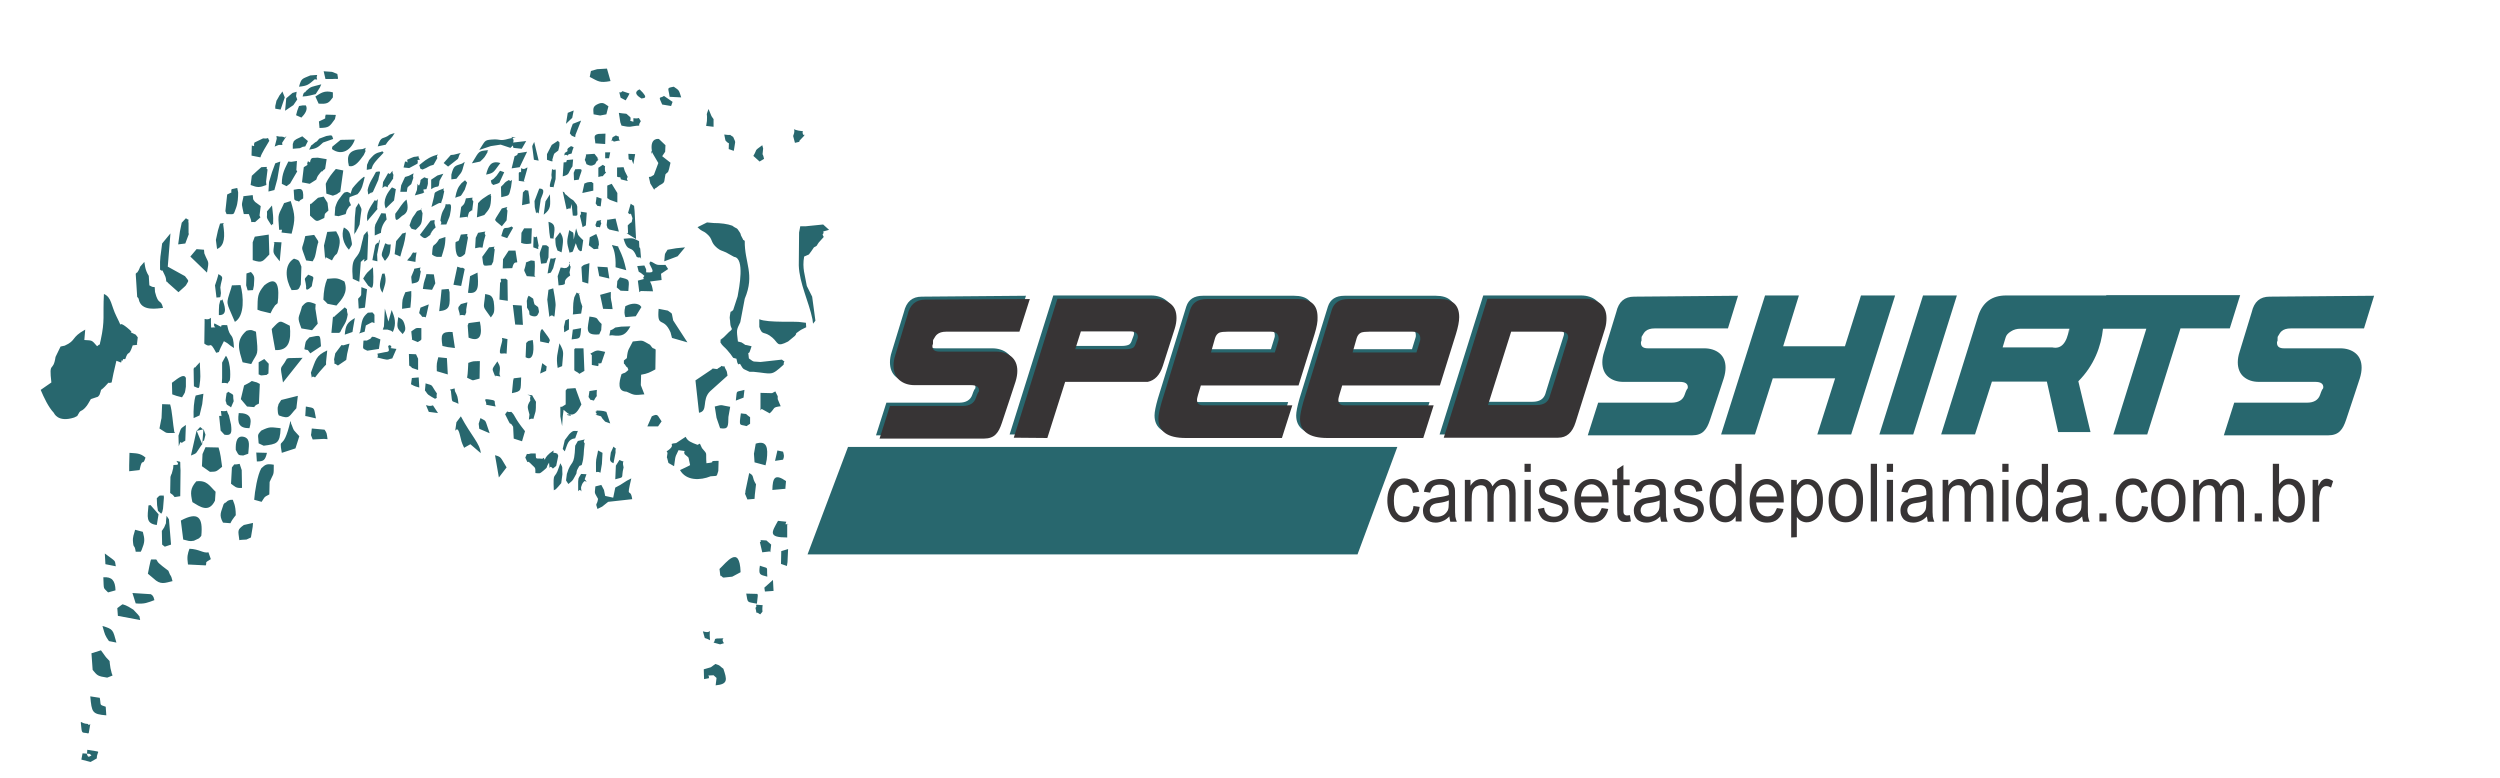
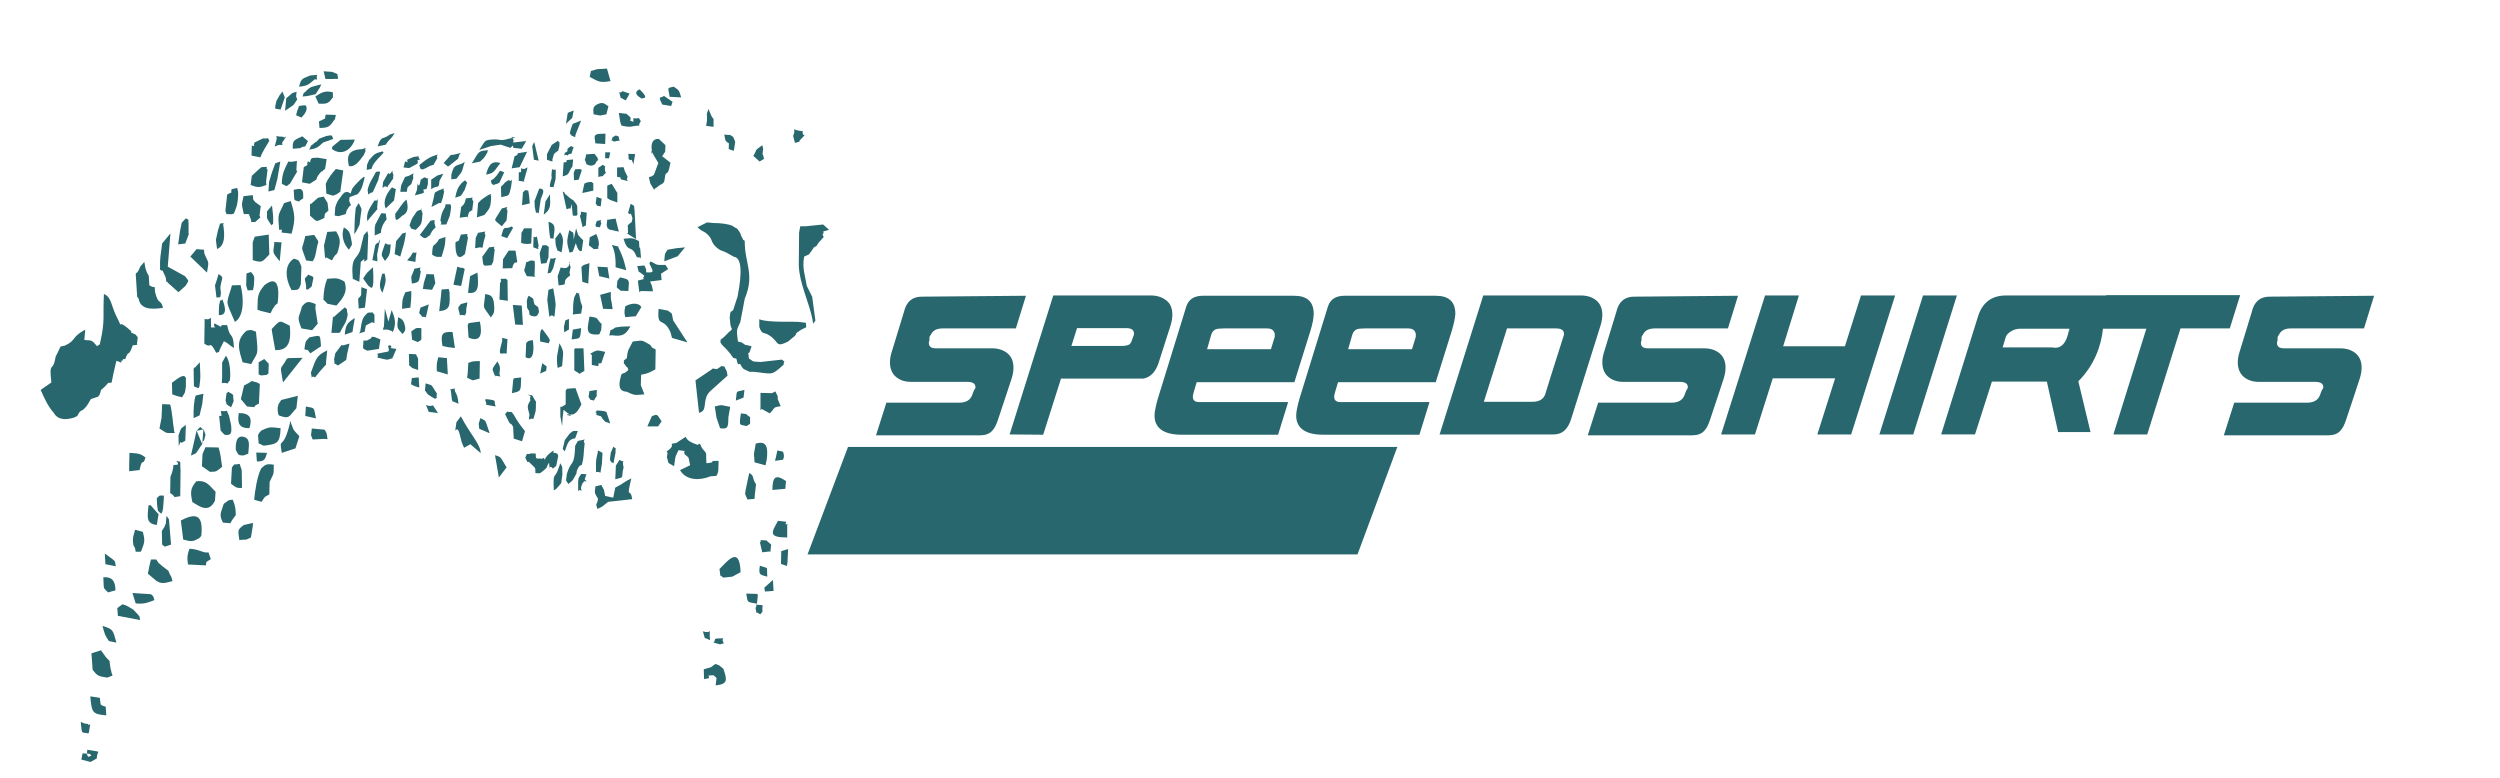
<svg xmlns="http://www.w3.org/2000/svg" version="1.1" id="Camada_1" x="0px" y="0px" viewBox="115 295.7 841.9 262" style="enable-background:new 115 295.7 841.9 262;" xml:space="preserve">
  <style type="text/css">
	.st0{fill:#28676E;}
	.st1{fill:#373435;}
	.st2{fill:#28676E;stroke:#28676E;stroke-width:20;stroke-miterlimit:22.926;}
</style>
  <g id="Camada_x0020_1">
    <g id="_2957051653568">
      <g>
-         <path class="st0" d="M144.2,549.5c1.6,0.1,0.8,0,1.6,0.6C144.6,550.9,144.6,550.5,144.2,549.5z M363.3,417.8l0.3,0.6l0.6-0.2     c1.3,2.3,1.1,1.6,3.2,2.7l1.3,0c6.5,0.6,5.8,1.6,10.2-2.4c0-2.1,1.2-0.2-0.6-1.7l-7.2,0.8c-2.6-0.3-1.9,0.3-3.9-1.2     c-0.4-3.9-0.3-0.2,0.5-2.9l0.4-1.2c-5.6-1.4,0.2,0.8-3.4-1.3l-1.2-0.3c-0.5-4.1-0.5-3.8,0.8-6.5l1.5-7.9c3.5-8.3-0.1-12,0-19.5     c-1.6-1.2,0.3,1-1-1.3c-0.6-1-0.1-0.7-0.7-1.6c-1.2-1.9-0.8-0.9-2.5-2.2c-1.6-0.6-3.9-0.9-6.3-0.9l-2.2-0.2l-3.2,1.6     c1.8,1.8,1.6,0.9,3.2,2.3c2.1,1.8,1,2.7,3.4,4.7c1.3,1,1.2,0.7,3,1.5l2.7,1.5c3.7,0.4,1.7,10.5,1.2,13.3l-1.5,4.6     c-1.2,1.2-0.7-0.3-1.1,1.9c-0.2,1,0.1,1.3,0.1,2.4c0.1,2.4,1.4,1.7-0.4,3.1l-1.7,1.7c-3.5,3.1,1.1-1.3-1.1,0.9l-0.1,0.9     c0.7,1.1,0.3,0.5,1.1,1.4c0.8,0.8,0.4,0.3,1.2,1.2c1,1.1,1.3,1.6,2,2.6l1.1,0.3L363.3,417.8L363.3,417.8z M145.8,515.7l0.4,5.6     c1.6,1.9,1.6,2.1,4.9,2.6l1.8-0.7c-0.1-0.2-0.2-0.7-0.2-0.6c0,0.1-0.2-0.5-0.2-0.7c-0.4-1.6-0.2-0.6-0.5-2.6l-0.1-1     c-1.8-1.8-1.3-1.5-2.9-3.6L145.8,515.7L145.8,515.7z M322.7,392.5l1.3,1.1l2.6,0.1c0.3-4,0.6-3.8-2.8-4.6     C322.4,391.1,323.1,389.5,322.7,392.5L322.7,392.5z M183.1,445.4l-0.1-1.1l0.7-0.2l0.5-2l-0.6-1.8l-0.1-0.1L183.1,445.4     L183.1,445.4z M181.2,440.7l-1.9,8.4c2.3-0.9,1.5-0.6,3.4-3.3c0.1-0.1,0.2-0.3,0.4-0.5L181.2,440.7z M270.4,357.4     c-1.2,1.4-1.6,2.3-2.1,4.9c2.4-1,1.4,0.2,3.2-2.7l0.8-2.4l-0.7-0.8L270.4,357.4L270.4,357.4z M237.5,347.9l0.6-1.3     c-0.6-1.2,1.3-1.5-1-0.7c-4.6,0.2-5.5,2.1-4.6,5.7C234.5,352.2,236.2,349.7,237.5,347.9L237.5,347.9z M191.3,431.8     c0.3,0.4,1,0.6,1.5,1.1l0.9-2.1c-0.5-2.7,0.6-1.7-1.9-3.2c-0.8,1.4-0.2-1.2-0.7,1.9C190.8,431.5,191.1,430.3,191.3,431.8z      M200.7,343.7c-0.5,1.3,0.5,1.4-0.9,1l-0.1,3.4l3,0.6c0.3-1.3,2.1-4,3-5.6c-1-1.7,0.4-0.5-2.1-0.8     C203.6,342.3,200.7,343.7,200.7,343.7z M213.9,359.6l0.2,3.2c0.6,0.8,0.8,0.3,1.6,0.8c0.4-0.7,1-0.7,1.4-1.1     C217.3,358.7,216.2,359.2,213.9,359.6L213.9,359.6z M204.9,366.9c0.2,2.7-0.7,1.3,1.5,4.7c0.8-1.5,0.5,1.7,0.6-2.4     c0-1.1-0.3-3.2-0.4-4.3L204.9,366.9L204.9,366.9z M232.5,379.8c1.2-2.1,1.2-1.1,0.7-3.9c-0.4-2.1-0.8-2.7-2.4-3.6     C229.8,375,230.7,377.9,232.5,379.8L232.5,379.8z M218.1,392.2c-0.3,2.4,1.8-0.1,1.9-0.1c0.5-3.5,1.3-2.9-1.2-3.9     C217.1,390.2,217.7,388.8,218.1,392.2z M252.1,349.5c0.3,1.7,0.3,0.5-0.7,0.6l-0.5,2l1.9,0.2l2.8-1.5c0.4-1.6-0.7-1.1,0.8-1.3     c-1.4-2.1,1-1.2-1.7-1C254.4,348.4,252.6,349.3,252.1,349.5L252.1,349.5z M257.6,359.5l1-0.1c0.3-1,0.6-1.7,0.5-2.4     c-0.2-2.3,1.1-0.5-1.2-1.6c-2.1,1.4-0.8,0.5-1.7,2.7c-0.8,0.3-0.4-2.2-0.8,1.6l-0.7,1.8l2.6-0.7     C258.4,360.1,257.6,360.9,257.6,359.5L257.6,359.5z M282.9,351.4l0.6-0.8c-3.2-1-4.1,1.1-4.8,3.9     C281.2,354,281.2,353.7,282.9,351.4L282.9,351.4z M280.3,356.5c0.4,1.6,0,0.6,0.8,1.5c1.4-0.5,1.3-0.3,2.1-0.8l1.6-3.5l-1.4-0.5     l-1.2,1.7C280.9,356.3,281.5,355.7,280.3,356.5L280.3,356.5z M319.3,371.5c0.5,1.7,0,0.6,0.9,1.5l3.2,0.7l-1.1-4.4l-2.6,0.4     l-0.2-0.1L319.3,371.5L319.3,371.5z M333.9,390.5l3.9-0.5l-0.2-2.1l2.4-1.6l-0.9-1.4c-2.7,0-2.5,0.3-4.6-1l-0.6-0.1l-0.2,0.7     c1,2.2,2.2,3.2-1.1,2.9l0-1l-0.6-1.3l-2.4,0.2c0.9,3.2-0.2,0.9,2.4,3.3c-1.4,1.6,1.8,0.5-2.2,1.6l0.5,3.9l0.5-0.4l4.1,0.1     C334.6,392,334.5,391.7,333.9,390.5L333.9,390.5z M339.1,354.4c1.1-1.2,0.8,0.1,1.7-3.9l-2.8-2.2l1-1.5l0.1-2.2l-2.2-2.1     c0,0-3-0.6-2.4,3.8c0.5,3.4-1-1.9,0.5,1.4l1.7,2.9l-1.5,4l-1,0.6l-0.7,0.1l0.5,2.2l1.3,2.1c0.1-0.2,0.4-0.7,0.5-0.5l1.3-1     C339.2,357,338.5,357.1,339.1,354.4L339.1,354.4z M344.4,328.5c-0.8-2.5-0.6-2.3-2.5-3.6c-2.6,0.5-1.8,0.3-1.4,3.4L344.4,328.5     L344.4,328.5z M222.5,342.4c-1.3,1.6-0.8,0.7-1.7,1.5c-1.6,1.5-0.4-0.3-1.7,2.2c2.6-0.4,3-0.8,4.7-2.4l3.4-1.2     c-0.5-1.3-0.1-1.4-2.3-1L222.5,342.4L222.5,342.4z M222.9,353.8c0.2-0.1,0.5-0.6,0.5-0.4c0.1,0.2,0.4-0.3,0.5-0.4     c0.1-0.1,0.5-0.3,0.6-0.5l0.5-3.2l-3-0.5c-1.7,0.2-2.3-0.4-2.6,1.6l-0.7-0.4c-0.9,2.1,1.1,0.4-1.4,2l-0.6,5.1l2.6,0.5l2.2-1.4     C222,354.7,222.1,354.9,222.9,353.8z M188.4,373.3l-0.7,3.2l0.4,3.1l0.1-0.1c2.6-1.1,2.5-4.6,2-7.9c-0.3-0.9,1.1-0.9-1.1-0.6     L188.4,373.3L188.4,373.3z M183.9,404.3l-0.1,7.1c2.6,2,1.5-1.6,4,3.1c1.5-0.5,0.5,0.3,1.5-1.7l1.1-2.2c2.1,1.1,1,0.8,3.4,2.3     c-0.3-5.9-1.3-2.6-2.3-7.7c-4.5-0.4,0.6,1.9-4.3-0.6c-0.7,1.7,1.8,1.2-1.1,1.4c-0.3-5.6,0.7-2.1-2.2-2.9L183.9,404.3L183.9,404.3     z M189.8,417.8l0,5.2l-0.1,1.7c3-0.3,1.1,1,2.7-0.9c0.1-0.2,0.6-5.7-1.3-8.3C191.1,415.4,189.8,417.8,189.8,417.8z M197.2,425.5     l-1.1,4.6l2.1,2.5l2.4,0.2c0.6-1,1.3-0.9,1.6-1.2l0.3-6.6c-1.7-0.9-0.5-0.3-2.7-1C198.9,424.7,197.9,425.1,197.2,425.5     L197.2,425.5z M203.8,445.8c4.4-0.6,5.5-0.6,5.7-5.9c-3.3-0.3-3.4-0.7-6.5,0.8c-1.6,1.7-1,1.4-0.9,4.3L203.8,445.8z M209.9,448.2     l4.6-1.5l1.3-4.1c-2.4-2.7-1.6-1.4-2.6-3.9c-0.1-0.1-0.2-0.3-0.2-0.6c0-0.3-0.1-0.4-0.2-0.6C210.3,448.5,208.8,442,209.9,448.2     L209.9,448.2z M220.3,443.7l3.8-0.2l1.2,0.1c-0.3-2.1-0.2-2-1-3.2L220,440C219.8,443.1,219.4,441.3,220.3,443.7L220.3,443.7z      M217.8,435.8l0.6,0.1l3,0.7c-0.8-3.8-0.1-3.4-3.4-4L217.8,435.8L217.8,435.8z M180.2,419.9l0.1,5.9c2,0.8,1.7,1.2,2.1-2     c0.2-1.5-0.1-4.4-0.1-6.1c-0.4,0.4-0.8,0.9-1.2,1.3c-0.1,0.1-0.4,0.6-0.4,0.4C180.5,419.3,180.3,419.7,180.2,419.9L180.2,419.9z      M182.2,435.6l0.9-3.8l0.4-3.5l-2.6,0.6c-0.6,1.8-0.8,4.7-0.7,7.6L182.2,435.6z M172.9,424.6l0.1,3.9l1.4,0.5l1.9,0.5     c1.2-2,0.9-1.1,1.3-3.6l0-2.9C176.9,421,173.8,424.1,172.9,424.6z M174,441.5l-0.3-0.3c-0.5-2.8-0.7-7-1.4-9.3l-2.7-0.1l-0.2,4.7     c0,0.1-0.1,0.3-0.1,0.4l-0.6,3.1C171.7,441.8,170.1,441.5,174,441.5L174,441.5z M183.4,440.3l-1-0.8l-1.2,1.3L183.4,440.3z      M188.8,435.8l0.5,4.9l1.3,1.4c2.4,0.4,2.5-0.7,2.2-3.4c0-0.1-0.7-3.1-0.7-3.1c-1.5-2.7,0.6-1.1-2.7-1.5     C189.7,436.9,189.7,435.4,188.8,435.8z M199,439.9c1-3.3,0.3-5.1-3.6-5.1C194.9,438.3,195.5,439.9,199,439.9z M194.4,447.2     c1,1.8,0.7,1.8,2.5,1.9l1.7-0.6c0.1-2.2,0.9-4.8-1.2-5.6C194.7,442,194.3,444.7,194.4,447.2L194.4,447.2z M188.7,401.8     c3.3,0.2,1.8-3.6,1.2-5.3c-0.9,1.2-0.4-1.1-1.1,1.9C188.7,399.1,188.7,401,188.7,401.8L188.7,401.8z M176.2,370.7l-0.6,2.9     l-0.6,4.4l2.4-0.3l1.2-3.2l-0.1-0.3c0-0.5,0-3,0-3.3c-0.4-2.2,1-0.4-0.9-1.7L176.2,370.7L176.2,370.7z M148.9,410.3     c-0.8,2.9,0.7,0.3-1.2,2c-1.9-2.2-1.6-1.9-4.3-2.1l0.3-3.5c-4.9,2.7-2.9,3.6-6.9,5.4l-1.4,0.3l-1.7,3.5c-0.8,5.5-2.3,1-1.4,8.6     l-3.6,2.5c1.1,2.6,2.6,5.8,4.4,7.7c0.1,0.1,1.3,3.4,6.9,1.6l1-0.5c1.3-2.5,1-1.1,2.6-2.7c1.1-1.2,1.1-1.6,2-3l2.4-0.8l0.5-0.6     c1.1-2.9-0.3-0.7,1.8-2.8c2.2-2.3,0.4-0.8,2.3-1.4l0.6-3l1-4.3l1.6,0.6c0.4-2.1,0.4,0.5,0.6-1c0.1-0.4,0.6,0,0.8-0.2     c1.2-3.5,1-0.2,2.5-4.6l1.9-0.2l-0.5,0l0.3-2.5l-0.7-0.9c-3.4-1.6-0.3-0.1-2-1.6c-5.3-4.7-1.5,1.4-4.5-4.6     c-1.8-3.6-1.6-6.4-4.2-7.5C149.6,402.2,150.4,403.4,148.9,410.3z M273.3,388.7l-0.7,5.6c3.9,0.6,3.5-2.7,3.2-6.8L273.3,388.7z      M270.2,385.9l-1.2-0.4l-1.3,6.1l2.6,0.4l1.2-5.7C270.6,385.7,271,385.9,270.2,385.9L270.2,385.9z M277.4,382.2     c0.5,3.4-0.1,3.1,3.1,2.8l0.6-1.2l0.5-4.1c-1.1-1,1.7-1.1-1.9-0.7L277.4,382.2L277.4,382.2z M268.4,377.3c-0.1,1.9,0,7.2,3.2,3.9     l1-5.5c-1-1.5,1.4-1.3-2.4-1C269.2,377.9,269.5,376.4,268.4,377.3z M275.2,375.8l-0.2,3.5l1.5-0.3l1,0.1l0.4-2.1l0.6-2.1     c-1.1-1.4,1.8-1.5-2.5-0.8L275.2,375.8L275.2,375.8z M257.4,393l3.1,0.3l1.1-2.2l-0.5-3l-2.5-0.1     C258.3,389.7,257.8,389.8,257.4,393L257.4,393z M265.8,421.8l-0.3-5.5l-2.9-0.3c-0.5,2.1-0.6,1.9-0.5,4.7L265.8,421.8     L265.8,421.8z M268.2,427.4l-0.1-0.9c-2.7,0.8-1.1-0.1-1.2,1.4c0.5,4-0.1,2.4,2.5,3.8C269.1,429.1,269.1,429.2,268.2,427.4     L268.2,427.4z M243.8,394.3c0.8-2.8,1.5-3.8,0.7-6.5l-0.8,0.1C243.1,390.6,242.3,392.1,243.8,394.3L243.8,394.3z M244.4,383.3     l0.3,0.2c1.7-2,1.6-2.3,1.9-5.5c-2.4,0.5-1.3-2.1-2.7,2C243.1,382.2,243.9,382,244.4,383.3L244.4,383.3z M250,375l-1.6,1.9     l-0.5,4.4c0.7,0.2,1,0.4,1.9,0.8c0.9-3.6,1.4-3.9,1.9-8.1C250.1,374.6,250.8,373.9,250,375L250,375z M270.3,365.4l-0.5,3.6     l2.5-0.3l0.1,0.4c0.7-2.6,0.3-1.6,1.5-2.6l0.1,0.2l0.4-3.2c-1.3-1.4,1.5-1.4-2.5-1C271.5,363.9,271.6,364.3,270.3,365.4     L270.3,365.4z M275.6,368.9l2.5-0.8c1.7-2.1,2.2-2.3,2.3-6.3c-0.6-0.7,0.8-1.2-1-0.4c-1.7,1.2-2.1,1.2-3.4,2.7L275.6,368.9     L275.6,368.9z M282,369.1l-0.3,0.7c0.1,0.2,0.3,0.2,0.4,0.5l1.9,1.6l1.6-2l0.3-3.3c-1.1-1.2,1.6-1.6-1.9-0.7L282,369.1L282,369.1     z M283.7,358.6l0.1,3.5c2.9-0.7,2.5-0.2,3.3-3.4c0.6-4.5,0.3-1.1-0.7-2.4C284.4,357.4,285.5,357,283.7,358.6z M267,354.5l0,1.6     l1.7-0.2c1.3-1.8,1.8-1.8,2.3-4l0.5-1.7l-0.9,0.6C268.2,351.6,267.8,351.4,267,354.5L267,354.5z M260.2,359.4     c2.5-1.7,2.5,0.3,2.8-2.8l1.3-2.4l-2,0.6l-2.1,1.4L260.2,359.4z M251.4,355.3l-1.3,2.8l-0.3,2.2l2.2,0c0.3-2.1,0.1-1.3,1.5-2.6     l0.7-2.1c-0.5-1.5,1.2-2.1-1.5-0.7L251.4,355.3L251.4,355.3z M247.7,363.2l0.6-3.8l-1.3-0.6c-1.4,1.6-3.3,4.3-2.1,7.1     L247.7,363.2L247.7,363.2z M238.7,370.2l0.6-0.8l2.9-3.4l-0.2-0.1c0.4-5.8,0.4-1.7-0.8-2.8C239.6,365.6,238.2,367.4,238.7,370.2     L238.7,370.2z M276.7,350.1c1.6-1.5,1.4-1.3,2.5-3.2c-0.3-0.9,1.5-0.7-1.1-0.5c-2.2,0.2-2.2,1.2-4.2,4.3L276.7,350.1z      M280.3,344.9l3.3-0.5l3.3,1.1l0.8-0.8l0.2,0.8l2.8,0.3l1.5-2.6l-4.4,0.5c0.8-2.1-2.4-2,0.9-1.8l-2.3,0.5c-3.5,1-2.6,0-5.9,0.3     c-2.5,0.2-2.1,0.5-4.1,3.5L280.3,344.9L280.3,344.9z M266.8,347.9l-2.4,2.7l1.5,1.2l3.3-2.6c0.4-0.7,0.3-1.4,1-2l-2.4,0.6     L266.8,347.9L266.8,347.9z M256.2,351.3c0.6,1.5-0.1,1,1.1,1.5c2.1-0.8,1.9-1.2,3.7-1.6l1.3-2.3c-0.8-1.1,1.7-1.6-1.3-0.7     C258.7,349.1,257.7,350.1,256.2,351.3L256.2,351.3z M245.5,358.8c0.6-1.7-0.1,0.1,0.9-1.5c1.6-2.6,0.7-0.3,1.1-2.7     c-0.8-1.5,0.3-2-1.2-0.3l-0.6-0.3l-1.7,3C243.6,361.2,243.7,357.4,245.5,358.8z M238.8,359.7l0.2,1.5c3-2.1-0.8,1,1.6-0.9l1.8-4     c0.5-2.9,1.3-3.1-0.8-2.7C240.7,355.5,239.3,357.1,238.8,359.7L238.8,359.7z M234.8,365.7l-0.3,3.2l-0.2,5.8     c0.1-0.2,0.3-0.8,0.4-0.7c0.1,0.1,0.3-0.5,0.4-0.7c0.1-0.2,0.3-0.5,0.4-0.7l0.6-1.3c0.1-1.3,0.3-2.2,0.4-3.3     c0.3-2.4,0.5-1.4-0.7-3.9L234.8,365.7L234.8,365.7z M233.7,359.1c-0.3,0.6-0.7,2.1-1,3l2.7-1c1.6-1.7,1.8-3.3,2.4-5.7l-0.2-0.2     C236.4,356,234.8,357.7,233.7,359.1L233.7,359.1z M239.3,349.6l-0.7,1.6l-0.1,1.7l1.6-0.3l0.4-1.1c0.9-1.7,2.6-3.1,3.7-4.4     c-1-0.8,0.3-0.5-1.5-0.1C241,347.4,240.3,348.5,239.3,349.6L239.3,349.6z M242.2,345l2.8-0.6l-0.1,0c1.5-2.3,1.7-1.6,3-3.9     l-1.6,0.5C243.9,342.9,243.4,341.1,242.2,345L242.2,345z M222.6,338.8c3.3-0.1,3.3-0.4,5.2-3l0.3-1.4l-3.4-0.1     c-0.7,1.8,1,0.7-2.3,2.3L222.6,338.8z M229.7,342.8l-2.8,2.3l-0.1,0.8c3.3,2.4,6.5,0.3,7.7-3.2L229.7,342.8L229.7,342.8z      M221.2,328.2l1.1,2.4c3,0.2,3.4-0.2,4.8-2.1l0-1.7C224.2,326,223,327.1,221.2,328.2z M217.2,327.2l-0.3,1c2-0.1,3-0.5,4.4-0.8     c0.6-1,0.5-0.7,0.9-1.4c1.1-1.8,0.1,0,1-1.9c-3.3,0.9-3.4,0.6-5.1,2.2c-0.1,0.1-0.4,0.6-0.4,0.5     C217.6,326.6,217.4,327,217.2,327.2z M215.7,324.9c2.9-0.3,3.2-0.7,5.3-2.5l0.8,0.1c-0.7-1.9,1.5-1.6-2.3-1.4     C216.8,322.3,216.5,321.9,215.7,324.9z M224.6,322.3l2.4,0c2.3-0.2,1.9,0.6,1.6-1.7l-1.8-0.7l-2.8-0.2L224.6,322.3z M211.4,328.8     L211,333l2.8-1.9l1.3-1.9l-0.4-1.1l0.2-1.5l-1.4,0.4L211.4,328.8z M207.7,331.4l0,0.9l1.8,0.3l1.4-4.1l-0.8-2     c-0.8,1.3-0.7,0.7-1.4,2.1C207.6,330.7,208.5,328.3,207.7,331.4z M208.9,344.5l1.2,0l-0.1-0.7l1.5-2.3c-1.3,1.1,0.1,0.1-2.4,0.2     l-1-0.2l0.1,0.9l-0.7,2.7C207.5,345,208.9,344.5,208.9,344.5z M215.7,331.4l-0.6,1.6l-0.4,1.5l1.8,0.8c1.1-1.1,2.3-2.7,1.5-4.1     l-1.1,0L215.7,331.4L215.7,331.4z M213.6,344.2l0,1.6l2.4-0.2c1.6-0.8,0.5-0.3,1.8-0.6l0.9-1.8l-1.9-1.6c-0.3,0.2-2.2,1-2.2,1.1     C213.6,343.5,214.1,343,213.6,344.2L213.6,344.2z M212.1,350.1c-1,2.1-2.2,3.9-2.2,7.5l1.6,0.8l1.2-0.9l2.4-4.1l-0.3-0.4l0.2-3.1     l-1.9,0.3L212.1,350.1L212.1,350.1z M224.7,357.6l0.2,3.3l2.2,0.7c2.5-0.9,0.7-0.3,2.5-1.3l1-7.2l-2.5-0.5     C226.9,354,225.6,355.5,224.7,357.6L224.7,357.6z M219.6,364.5l-0.2-0.3l0,4.1c2.6,2.4,1.9,2.1,4.8,0.8c0.4-1.9-0.3-0.9,1.4-2.5     l-0.3-2.6l-1.3-2.1l-1.9,0.4L219.6,364.5z M227.9,365.5l-0.2,2.8l1.3,0.2l2.4-0.7c0.4-1.1,0.1-0.9,0.7-1.8     c0.9-1.4,0.6-0.7,1.1-1.2l-0.6-1.4c0-2.6,1.4-2.3-0.7-3.1c-1.3,0.5-0.1-0.4-1.3,0.6c-0.2,0.2-0.8,1-1,1.3     C228.6,363.4,228.4,364,227.9,365.5L227.9,365.5z M224.1,378.4l0.4,4.6l0.2-0.7l2.1,1.1c1.6-3.2,1.4-0.9,2.2-3.8     c0.9-3.3,0.2-4.1-0.8-6l-3,0.2L224.1,378.4z M220.3,383.7c0.5-0.9,0.7-1.1,1-2.5c0.2-0.8,0.3-1.7,0.4-2.1     c0.4-1.7,0.3-1.3,0.5-1.8l-0.1-0.5l-1.3-2l-3,0.4c-1.2,5.7-1.7,2.3,0.3,8.2L220.3,383.7L220.3,383.7z M210.7,364.1l0.1-0.3     c-2.1,4.8-2.3,3.2-1.8,9.3c1.2,0,1-0.4,0.8,0.9l3.4,0.4c1.3-5,1.2-6.1-0.3-11L210.7,364.1z M207.7,350.7l-1.1,3l-1,3.3l-0.2,3.2     l2-0.5l1-3.7l1-5.9L207.7,350.7z M199.4,358c2.3,0.9,3,0.9,5.3,0l-0.1-1.1l0.5-4.1c-1.2-0.9,1.4-1-2.1-0.8     c-0.8,0.7-2.3,2-3.2,2.9L199.4,358z M197.1,367.8l1.7,0l0.5,1.3c0.8,2-0.5,1.2,1.6,1.4l1.8-1.6l-0.3-0.6l0.4-3.2l-1.9-1.4     c-1-1.2-0.5-0.7-0.8-2.3l-3.3,0.4l0.2,0.1C196.2,365.4,196.4,364.1,197.1,367.8L197.1,367.8z M191.5,361.2l-0.6,5.6l0.4,1     c2.8,0,2.2,0.5,3.2-2.1c0.6-1.6,0.7-3.6,0.7-5.2l-0.3-1.5l-1.9,0.4C192.5,361,193.9,360,191.5,361.2L191.5,361.2z M200.8,375.4     l-0.7,1.9l0,6c3.4,1.1,3.3,0.4,5.6-1.9l-0.2-6.7L200.8,375.4z M216.3,391.5l0.2-6c-0.9-2.2-0.6-2.1-2.5-2.7     c-3.4,2-2.9,7-0.8,10.6C215.5,393.3,215.5,393.5,216.3,391.5z M207.1,377.2l0.3,0.2c-0.5,4-0.7,3.1,1.8,6.3l0.6-6.4L207.1,377.2z      M225.3,398l3,0.6c1.7-2,4.1-4.3,2.7-8.1c-2.5-1.4-3-1.1-5.8-0.9c-0.8,1.8-1.2,4.1-1.3,7C224,396.6,225.3,398,225.3,398z      M227.1,402.6l-0.5,5.2l2.6,0l0.4-0.3c1.3-2.8,2-2.8,2.5-5.9c-0.7-2.6,0.4-1.1-1-2.4l-3.3,2.9c-0.1,0.1-0.3,0.4-0.3,0.3     C227.4,402.2,227.2,402.5,227.1,402.6z M216.7,398.9c-1.1,4.3-1.8,3.1-0.2,7.4l3.6,0.6l1.9-2.2l-0.8-5.1l0.1-1.5     C218.6,397,218.2,397.2,216.7,398.9L216.7,398.9z M217.5,413.3c1.4,0.6,0.7-0.4,2,1.4l3.6-2.4c-0.4-4.1,0.2-3.8-3.9-3     C217.6,411,218,410.5,217.5,413.3z M231.1,408.4l2.6-0.9l0.2-1.3l0.6-3.4C231.9,404.4,231.4,405.1,231.1,408.4L231.1,408.4z      M227.9,414.7c0,0.3-0.4,1.8-0.4,2c0.5,2.5-0.8,0.6,1.3,2.1l2.8-1.9l0.3-2l0.8-3.5l-2.1,0.6l-0.6-0.1L227.9,414.7L227.9,414.7z      M221.1,422.8c0.5-0.6,0.9-1.2,1.6-2l1.6-1.8c0.1-0.1,0.3-0.3,0.5-0.5l0-0.9l0.4-3.9c-3.9,1.8-3.8,3.1-5.5,7.5     C220.4,424.6,219.4,421.7,221.1,422.8L221.1,422.8z M209.7,430.4l-0.9,1.4c-0.2,1.1-0.3,0.6-0.3,1.7c0.1,1.9,0.2,1.5,0.4,2.1     c3.8,1.4,3.3,0.3,5.9-2.4l0.5-4.2L209.7,430.4z M212.2,416.3l-0.6,0.2c-2.3,4.3-2.4,1.3-1.3,8l6.6-8.3L212.2,416.3L212.2,416.3z      M207.7,413.6c4.6,0.2,5.4-3.1,4.9-8.2c-3.6-1.7-2.9-2.3-6.1,1.1C206.4,406.6,207.7,413.6,207.7,413.6z M204,391.8     c-2.4,2.9-2.2,3.8-2.3,8.2l1.1,0.4l3.3,0.8c0.2-0.3,0.5-1.1,0.7-1.4c1.6-2.3,0.1-0.5,1.7-2C209.1,393.1,208.8,387.9,204,391.8     L204,391.8z M197.9,391.8l0.5,1.7l1.8-0.1l0.3-1.5c0.1-2.8,0.5-3-1-4.6l-1.5,0.5L197.9,391.8L197.9,391.8z M196,391.7l-2.9,0.1     l-0.3,1.1c-1.8,5.7-1.7,4,1.3,11.2C197.5,402.1,197,395.3,196,391.7z M196.7,417.7l2.9,0.6c2.2-4.4,2.5-2.1,1.6-10.9     c-1.1-0.3-1.3-0.9-3.2-0.3C194.2,410.4,195.5,413.6,196.7,417.7z M202.1,421.8l-0.2-0.1c1,0.3,0.6,0.5,1.5,0.4     c2.6-0.3,0.8,0,2-0.6l0.1-3.3l-1.5-1.6l-1.9,1.1L202.1,421.8L202.1,421.8z M187.4,391.8l0.5,4.1c1.6-0.2,1.2,0.3,1.5-1.5     l-0.2-1.9c0.4-3.2,1.5-3.4-0.7-4.5C188.7,388.1,187.4,391.8,187.4,391.8z M183.8,381l-0.1-1.2l-2.5-0.2l-2.1,2.5l5.6,5.4     C185.5,383.1,185.2,384.6,183.8,381L183.8,381z M169.6,377.7c-0.5,4.4-0.8,4.4-0.7,8.8c1.3,1.1,0.2-1,1.5,1.7     c0.6,1.1,0.5,1.8,0.6,2.3c0.2,0.1,0.4,0.1,0.5,0.4l3.6,3.2l2-1.8c0.1-0.1,0.3-0.3,0.5-0.5c1-1.9,1.2-1.1-0.3-3.1l-5.8-3.2     l0.9-11.2L169.6,377.7L169.6,377.7z M162.2,385.5c-0.1,0.2-0.3,0.9-0.5,1.2c-0.3,0.5-0.6,1-0.6,0.8c0-0.1-0.3,0.3-0.4,0.4     l0.5,7.8c0.2,0.2,0.4,0.3,0.5,0.7c0.8,4.4,6.4,3.1,8.2,3c-0.8-3.3-1.5-0.6-2.7-5.4l-0.1-1.6c-0.6-0.2-0.2,0.3-1.8-0.6l-0.2-3.2     c-1.4-2.2-1.3-4-1.5-4.7L162.2,385.5L162.2,385.5z M355.3,523.1l1,0.9l-0.3,2.5c4.3-0.4,3.8-2,2.6-5.6c-1.5-1-0.7-1-2.7-1.6     l-1.5,1.1l-2.4,0.7l0.1,3.3l1.6-0.3C354.1,522.9,352.3,523.3,355.3,523.1L355.3,523.1z M371.8,499.6l0.1-0.1     c-4.1-0.3-1.3-0.2-2.5,0.9c0.8,3-0.6,0.6,1.6,2.2C372.3,501,371.5,502.5,371.8,499.6L371.8,499.6z M316.2,467.1l1.6-0.8l2-1.6     l8.1-0.9c-0.6-4.4-2.1,0.7-0.3-7c-2.4,1.1-2.7,1.8-5.4,3.1l-0.7,3.4l-2.7-0.6l-0.4-2l-0.9-1.7l-2,0.5c-0.2,2.6-0.5,1.7,0.9,4.2     C316,466.2,315.4,464.7,316.2,467.1L316.2,467.1z M287.8,423.9l-0.4,4.2c3.4-0.7,2.9-0.8,3.1-5.3l-2.5,0.3L287.8,423.9     L287.8,423.9z M384.1,374l-0.1,11.1c0.2,6,3.4,12.2,4.6,18.1l0.2,1.5l0.8-1l-1.1-8.1l-1.8-3.6c-0.6-3.7-1.6-5.9-0.9-9.9l1.6-0.7     c0.5-0.6,1.1-1.5,1.7-2.4c1.4-0.7,0.7-0.4,1.6-1.6l1.7-1.9l-0.4-0.8c1.2-1.4-1.4-0.6,2.2-1.6l-2-1.8l-5.9,0.6l-1.8,0L384.1,374     L384.1,374z M370.7,405.8c1.1,3.2,1.5,1.1,4.4,3.6c2.1,1.8,1.4,3.3,5.3,1.3l2.3-1.9c1.2-1.5-0.8,0,1.7-1.8     c0.2-0.2,1.7-0.9,2.1-1.1l-0.1-1.5l-1.6-0.2c-1.5-0.4-11.2,0.3-14.1-1L370.7,405.8L370.7,405.8z M356.5,420l-1.5-0.2     c-0.2,0.2-0.4,0.4-0.6,0.5l-5.2,3.5l1.2,10.9c3.2-0.6,0.8-4.3,3.7-7.2l5.9-5.3c-0.3-1.6,0-1-0.8-2.5c-0.6-1.5,0-0.1-1.2-0.8     C357.6,419.4,357,419.5,356.5,420L356.5,420z M340.8,407.6l0.5,1.9l5.2,1.5l-4.8-7.4c-0.7-3.1,0-1.9-1.8-3.3l-3.1-0.6     C336.2,406.5,338.4,402.1,340.8,407.6z M333.9,411.8c-3.1-1.7-2-1.5-5.8-1.1c-1.3,2.7-1.7,2.4-2,5.6l-1,0.8     c0,1.8-0.1,0.6,0.5,1.6c0.7,1.2,0.6,0.1,1,1.6c-1.6,1.5-1.1,0.7-2.3,1.4c-0.9,2.9-1.4,5.8,1.7,5.9c2.8,1.3,2.6,1.2,6,0.9     l-1.2-3.1l0.1-3.5c2.3-0.4,2.9-0.8,4.8-1.8l0.1-6.7C334.5,412.5,335.3,413.7,333.9,411.8L333.9,411.8z M325.6,402.5l3.5-0.3     l1.9-3.1c-0.1-0.1-0.3-0.4-0.5-0.6c-1.5-1-3.5-0.4-4.9,0.3C325.1,400.8,325.3,401.5,325.6,402.5L325.6,402.5z M320.2,408.7     l0.9-0.1c3.4,0.5,4.6-0.1,6.2-3l-3.1,0.1l-2,0.3C319.8,407.9,321,405.5,320.2,408.7z M316.8,408.3c1-2.5,0.5-0.1,0.8-3.5     c-2.2-2-0.5-2-4.1-2.5C313,406.1,311.6,408.8,316.8,408.3L316.8,408.3z M313.8,414.8l0.5,0.5l0,3.3l2.1,0.4c0.7-1.1-1-0.7,1.1-1     l1.3-3.8C316,413.6,316.2,413.4,313.8,414.8L313.8,414.8z M308.4,420.4c0.5,0.5,1.2,0.6,1.7,1.2c0,0,1.5-0.9,1.7-1l-0.3-7.6     l-2.8,0l-0.3,0.3L308.4,420.4z M307.5,410c2.9-0.4,2.9,0.1,3.2-3.8l-2.8,0.5L307.5,410z M308.4,395.8c-0.7,3.2-0.2,4-0.5,5.8     l2.8-0.3l0.4-2.4c-0.7-2.2-0.4-0.5-1-3.8c-0.9-1.8,1.2,0.6-0.9-0.9L308.4,395.8L308.4,395.8z M299.5,395l-0.2,1.6l0.7,5.8     c1.9-1.9,1.5,3,2.1-3.8c0.1-0.8-0.6-4.9-0.8-5.8l-1.6,0.5L299.5,395L299.5,395z M293.2,400.5l0.1,1.1l0.3,0.3     c1.1,0.5,2.6,0.7,2.7-1c0.3-5.6,0.3,4.9-0.1-1.8l-1.2-0.9c-0.8-2.6,0.2-1.4-1.6-2.7l-0.4-0.2c-0.6,1.1-0.3,0.9-0.6,1.7     C292.7,400.2,292,398.4,293.2,400.5L293.2,400.5z M288.5,405l2.6,0.1l-0.4-6.5l-3-0.2L288.5,405L288.5,405z M292,416     c3.1,1.8,2.8-3.8,2.4-5.8c-2,0.5-1.1,0-2.2,1L292,416z M296.9,410.7l2.9,0.6c0.2-1.3,1.4-0.1-2.1-4.7     C297.7,406.6,296.6,406,296.9,410.7z M304.9,405.8l0.1,1.8l1.7-1l-0.1,0l0-3.5l-1.2,0.5L304.9,405.8L304.9,405.8z M302.8,419.6     l1.5-0.6c0.3-4.8,0.9-4.4-0.9-7.7C302.8,414.9,302.2,415.8,302.8,419.6z M298.9,420.6l0.2-1.5l-1.5-1.1l-0.7,3.5L298.9,420.6     L298.9,420.6z M356.3,436.4l1.2,3.5c2.9,0.5,2.7-0.7,2.8-3.8l0.6-3.4c-3.3-0.5-2.3-0.9-5.2-0.1L356.3,436.4L356.3,436.4z      M365.4,429.6l0.3-2.6c-3.2,0.9-2.4-0.2-2.9,3.6L365.4,429.6z M371.1,433.9l0.4-0.5l2.7,1.5c2-1.8,0.7-2,3.7-2.4l-1-2.4     c-0.1-1.9,0.4,0.1-0.8-2.6l-1.1,0.6l-3.9-0.1L371.1,433.9L371.1,433.9z M366.4,439.2l1.2-0.8l0-2.2c-2.4-1.7-0.2-0.8-3.1-1.3     C363.8,439.6,364.1,438.5,366.4,439.2L366.4,439.2z M368.9,448.5l0.2,2.9l3.7,1l0.4-1.9c0.5-4,0.1-6.6-3.7-5.4L368.9,448.5     L368.9,448.5z M376,450.9l2.7-0.4c0.1-0.2,0.2-0.7,0.2-0.6c0,0.1,0.1-0.5,0.1-0.7c-0.1-0.7-0.1-0.7-0.3-1.4l-1.9-0.4L376,450.9     L376,450.9z M365.9,462l0.8,1.9l2.4-0.2l0.1-1.4l0.4-3.5c-1.6-2.5-0.4-2.8-2.3-3.8l-1.3,6.2C366.1,461.1,366,461.7,365.9,462     L365.9,462z M379.5,460.3l0-0.4l0.2-2.2c-3.8-2.6-4.5-1.1-4.6,3L379.5,460.3L379.5,460.3z M342.7,444.9c-3.4,0.4,0.6,0.3-3.2,2.8     l0.3,0.5c-0.3,2.7-0.4,0.2,0.3,3.4l1.9,1.1l0.4-2.8c0.1-0.2,0.1-0.5,0.2-0.7l0.9-1.9c3.5,0.5,1.3,0,2.1,1.4     c1.8,1.6,1,0.3,1.8,3.6c-4.7,3.5,3.9-2-1.7,0.9l-1.7,0.8c2.1,3.7,6.9,3.5,10.3,2.1c2.4-0.3,1.9,0.4,2.6-1.8l0.1-3.4     c-4.5,0,0.2,0.4-4.1,0.8c-0.3-4.1,0.5-2.7-1.5-5.1l-0.7-1.5l-0.8,0.4c-2.1-0.8-3.3-1.2-4-2.7L342.7,444.9L342.7,444.9z      M334.5,435.9l-1.5,3.4l3.6,0c0.1-0.2,1.2-1.7,1.2-1.7C336.4,435.7,336.7,434.8,334.5,435.9L334.5,435.9z M317.4,435.9l0.5,0.8     l0.9,1l1.7,0.6l-1.3-3.9c-1.2-0.3-0.7-0.3-1.9-0.4c-3.4-0.1-0.2-0.2-1.8,0.4C317.2,436.2,313.2,434.6,317.4,435.9L317.4,435.9z      M315,430.6c1.6-3,0.7,0.2,1-3.6l-2.5,0.4l-0.3,2C314.3,430.8,313,430,315,430.6L315,430.6z M305.5,430.2l0,1.7     c-1.4,0.9-1.1,0.8-1.8,0.8l0,3.2l0.6,3.3l0.2-3.2l0.3-2.3l1.3,1.1c3.7,1.9-3,0.1,1.3,0.5c1.7,0.1,2.7-2.2,3.4-3.4l-2-5.5     l-2.8,0.2l-0.5,0.6L305.5,430.2L305.5,430.2z M293.3,435.3l-0.2,1.7c2.2-1.1,1,1.3,2.1-2.2c0.4-1.1,0.2-2.5,0.3-3.8     c-0.3-0.4-1.3-2.2-1.3-2.2l-1.6-0.2c1.9,0.8,0.6,0,1,2C292.2,432.7,292.8,433.1,293.3,435.3z M287.8,439.4l0.2,4l2.8,0.9l1-3.4     c-4-5-3-4.9-4.6-6.5c-2.4,0.3-0.6-1-2.1,0.8C287.8,440.8,286.1,436.7,287.8,439.4L287.8,439.4z M295.3,455     c1.4,0.1,1.3,0.4,2.7-0.8c1.9-1.6,0.5-0.5,1.9-2.7c0.5,4.2-0.4,0,1.3,2l1.1-0.9l0.7-3.4l-0.3-0.7c-1.6-0.8-1.3,0.4-1.3-1.1     c-4.1,2.7-2.3,4-3.3,2.5c-0.1-0.1-0.3,0.2-0.4,0.3c-2.4-0.3-2.2,0.5-2.3-1.8l-1.6,0c-2.1,0.7-0.8-0.8-1.9,1.4     c1.5,3.3-0.1-0.1,2.2,2.4C295.3,453.4,295.3,453,295.3,455L295.3,455z M303.2,453.1c-1.4,4.5-2,0.8-1.7,7.7     c1.5-0.8,0.1,0.1,1.4-1.1c0.1-0.1,1-1.2,1.1-1.3l0.4-3c-0.2-2.7,0.3-1.9-0.7-3.7L303.2,453.1L303.2,453.1z M305.2,443.9l-0.7,3     l0.7,0.8c0.9-2.3,1-4.1,3.5-4.4l0.9-2.5c-1.3,0.2-1.3-0.5-2.9,1.1L305.2,443.9L305.2,443.9z M308.7,445.8     c-0.3,7.6-1.3,4.4-2.8,9.5c-0.3,3.1-0.6,1.5,0.5,3.4c1.9-1.5,1.5-1.4,2.7-3.5c0.2-0.9,0-0.8,0.5-1.7c0.8-1.4,0.3-0.7,1.3-1.2     c0.9-2.9,0.5-3.9,1-7.3c-1.2-1.3,2-1.7-2.3-0.8L308.7,445.8L308.7,445.8z M317.2,454.9l0.5-3l0.2-3.7l-1.5-0.8     c-0.2,1.5-0.7,2.7-0.7,4.1C315.8,456.6,315.3,453.8,317.2,454.9z M309.7,457.9c0,6-0.1,1.4,1.1,3.3c0-0.3-0.2-1.3-0.1-1.5     c0.5-1.6,0.6-1.3,1.1-2l0.8,0.2l-0.7-0.8l0.6-1.7l-1.8-0.1C309.5,457.2,309.9,456.5,309.7,457.9L309.7,457.9z M320.7,448.1     c-0.2,2.1-0.8,2.9,0.9,3.6l0.7-3.6c-0.2-2.7,1-0.3-0.7-2L320.7,448.1L320.7,448.1z M322.4,452.5l-0.2,4.6c3.4-0.9,1.8-0.1,2.8-4     c-0.9-3.4,1.5-1.1-1.4-2.5L322.4,452.5L322.4,452.5z M380.1,476.7l0-4.6l0.5,0.1c-1.3,0-1.2,0.4-0.8-0.8l-2.8-0.3     C374.9,474.9,373.5,476.7,380.1,476.7L380.1,476.7z M374.2,481.4l0.2,0.3l0.3-2.6l-1.6-1.4c-4.2-0.2-0.8-0.3-2.2,0.6l0.8,3.4     L374.2,481.4L374.2,481.4z M378,485.6l2,0.7l0.2-1.3l0.2-4.4l-2.3,0.7L378,485.6z M370.9,486.2c-0.5,3.2,0,3,2.5,3.7     C373.1,486.1,374.1,487.4,370.9,486.2z M357.3,487.3l0.3,2.5l0.1-0.3l0.8,0.7l0.3,0l2.8-0.3l2.8-1.5     C364.1,478.8,359.5,485.3,357.3,487.3L357.3,487.3z M372.4,493.6l0.2,1.3l2.9-0.2l-0.2-3.7L372.4,493.6z M370.2,496.3l-0.1-0.6     l0.1,0.3l-0.2-0.3l-3.7-0.1c0.6,3.3,0.1,2.7,3.6,3.4L370.2,496.3L370.2,496.3z M354.1,511.3c-0.5-5.5,1.3-1.8-2.4-3     C352.8,511.7,351.6,509.9,354.1,511.3z M357.5,512.7l1.3-0.4c-1.5-2.1,1.5-1.6-1.6-1.6c-2.2,0-1,0.4-1.9,1.4L357.5,512.7z      M261,362.6l-0.7,2.8l2.3-1.2c1.7-0.7,0.3,1.3,1.5-1.8l0.5-2.3c-1-0.8,1.4-1.5-1.8-0.3C260.8,360.8,261.6,360.4,261,362.6z      M281.8,422.6l0-0.4l1.7,0.3l-0.3-0.8c0.2-2.3,0.4-2.4-0.7-4.3C280.3,420.6,280.7,419.5,281.8,422.6L281.8,422.6z M276.2,438.4     l0.2,1.7l3.5,1.5c-1.8-5.1-0.9-3.8-3.1-5.1L276.2,438.4L276.2,438.4z M281.9,432.6l-0.1-0.4c-0.5-1.3,0.5-1.6-1.6-1.9     c-3.2-0.6-1.1,0.5-1.5,1.7L281.9,432.6z M285.6,453.1c-2.1-3.4-1.7-3.5-3.9-4.1l1.3,7.5L285.6,453.1L285.6,453.1z M268.7,437.9     c-0.9,6.3,0-0.7,1.2,4.4c0.5,2,0.4,2.1,1.4,4.2l2.1-1.2l3.5,3c-0.2-3.2-3.2-5.8-6.7-12.4L268.7,437.9L268.7,437.9z M259.4,434.4     l3.1,0.4l-1.7-2.6C258.4,433.1,257.8,430.4,259.4,434.4L259.4,434.4z M259.2,428.6c1,0.7,1.1,0.7,2.3,1.4     c1.1-0.7,0.3,0.4,0.6-1.7l0.1,0c-2.4-3.4-1-2.6-3.9-3.5l0,0.3l-0.2,2.1C258.8,428,258.5,427.9,259.2,428.6L259.2,428.6z      M256.2,426.2l-0.2-3.4l-2.3,0.2l-0.3,2.1C255,426,255,425.8,256.2,426.2z M252.8,418.8c2.4,1.5-1.3,0,3,1.5l0-3.8l-0.7-1.5     l-2.4-0.1L252.8,418.8L252.8,418.8z M253.5,407.3l0.3,2.9l-0.3-0.2l2.2,0.9c1.1-0.8,0.4,0,1.2-0.9l0-3.8     C254.7,406,255.1,406.3,253.5,407.3L253.5,407.3z M264,412.2l1.8,0.4l2.4,0.3l-0.8-5.4C263.6,407.3,263.4,408.4,264,412.2z      M272.5,405.3l0.3,4.1c4.1,1.7,4.7-1.1,3.8-5.4l-3.8,0.5L272.5,405.3z M285.8,411.4l0.1-1.5c-3-0.6-1.3-0.7-1.9,1.1     c-1.5,5.3-0.3,3.3,1.6,3.8L285.8,411.4z M272.7,417.9c-0.1,1.2-0.1,3.5-0.4,5c2.7,1.2,1.1,1,4.2,0.3l0.1-5.9     C274.1,417.4,274.7,417.2,272.7,417.9z M258.6,401.8l0.8-3.6l-2.8,1.1c-0.6,2.7-0.7,1.2,0.6,3.1     C259.1,402.3,258,403.3,258.6,401.8z M263.4,396.3l-0.5,4.2c3.9-0.4,3.6-2.1,3.5-6.4l-0.3-1.1l-2.4,0.2L263.4,396.3L263.4,396.3z      M271.6,401.9l0.4-1l0-1l0.4-2.4l-2.2,0.6c-0.4,0.7-1.2,0.8-0.7,2.2C270.5,403.2,268.6,401.3,271.6,401.9L271.6,401.9z      M278.4,394.7c-0.5,5.6-1.2,3.4,1.9,7.9c0.9-1.3,1.3-1.4,1.1-4.1C281.2,394.6,279.5,395.1,278.4,394.7L278.4,394.7z M283.4,391     l-0.2,5.6l2.8,0.4l-0.1-7c-1.2-0.8,0.2-0.3-2.3-0.4C283.7,390.9,284,390,283.4,391L283.4,391z M285.8,375.9l2-3.5     c-1.1-0.7,0.2-0.5-1.7,0c-1.8,0.1-1.4,0-2.3,2.8L285.8,375.9L285.8,375.9z M259.9,374.8c0.1-0.2,0.2-0.7,0.2-0.6     c0.1,0.1,0.2-0.4,0.3-0.5c0.8-1,0.5-0.7,1.3-1.4l-0.4-1.5c0.1-1.5,0.3-0.9-1.3-0.8l-3.6,4.8C258.2,376.5,258.2,376,259.9,374.8     L259.9,374.8z M262.9,376.2c-2,3.4-2.1,0.5-2.4,5.2c0.8,0.5,0.3,0.4,1.6,0.8c0,0,1.6,0,1.6,0c0.7-2.4,1.3-3.6,1.3-6.7     L262.9,376.2z M252.1,383.4l2.8,0.5l0.1-1.4c0.4-3.1,0.5-1.2-0.9-1.8c-0.4,0.5-0.4,0.6-0.8,1.3     C252.1,383.4,252.8,382.5,252.1,383.4L252.1,383.4z M254.4,386.7c-1.1,3-1,1.1-0.7,4.5c2.8-0.5,2.3-0.6,3-4.1     c-1.1-1.4,1.7-1.6-2.2-0.9L254.4,386.7z M251.5,394.1c-1.1,2.7-1,2.2-1.1,5.6l2.8-0.4c0.1-1.2,0.4-3.5,0.3-5.6L251.5,394.1     L251.5,394.1z M251.1,404.5c-0.5-1.3-0.8-1.3-2-2c-0.5,3.7-0.5,3.6,1.5,5.7C251.1,407.3,252,407.2,251.1,404.5L251.1,404.5z      M244.6,414.3l-2.5,0.5c0.7,2-1.5,0.8,2,1.8c1.9,0.5,1.6,0,3-0.2l1.4-3.2c-4.2-0.6-0.4,0.1-2.2-1.3l-0.6,0.3     C246,413.8,246.4,414.1,244.6,414.3L244.6,414.3z M237.4,410.4c-0.1,3-0.6,2.5,1.3,3.4l3.9-0.6l0.5-3.2l-1.7-0.7     c-0.1-0.1-0.9-0.2-1.1-0.2c-0.9,0.9,0.2,0.3-1.6,1.2C237,411.1,240.4,410.2,237.4,410.4z M236.3,407.4l-0.4,0.6l1.9-0.6l0.4-2.1     l2.1-1.1l0.8,0.3l0-2.8c-1-1.2-0.3-0.7-2.2-0.7C236.9,402.7,236.9,403.6,236.3,407.4L236.3,407.4z M235.6,396.3l0.2,3.3l2.1-0.3     l0,0l0.7-6.2l-1.9-0.7C236.5,395.3,237.1,394.8,235.6,396.3z M244.3,405.6l-0.4,1.1c0.2,0,1.4,0,1.6,0c1.4,0.4,1.1,0.3,1.8,0.8     c1.3-2.9,0.6-5-0.4-7.4l-1.1,3.9l-1.2-4.4L244.3,405.6L244.3,405.6z M239,391.9l-0.1,0c0.8,0,2.3,3.8,1.7-6.2     c-2.1,2-1.9,1.5-3.3,3.8L239,391.9z M241.5,378.1l-0.1,0l-1,5.2l1.7,0.4l-0.1-2.3l1-5.1c-0.1,0.2-0.3,0.3-0.4,0.6     C241.5,381,243.4,375.7,241.5,378.1L241.5,378.1z M237.5,374.9l-0.3,1.3c-0.3,0.9-0.7,3.1-0.9,3.7c-1.2,3.6-3.2,1.8-2.5,9.7     l2.2,1l0.5-6.7c2.8-2.6-0.4,1.3,2.2-0.8l0.3-8.2l-0.3-1.4L237.5,374.9L237.5,374.9z M241.4,371.3l-0.2,1l0,2.7l2.1-0.9     c0-1.6,0.8-3.3,1.9-4.5l-0.3-2l-1.5-0.1L241.4,371.3L241.4,371.3z M252.9,371.6c0.9,1.5,0.3,1,2.1,1.5c2.1-2,2-1.9,2.3-5.6     c-1.3-2.9,0.5-1.3-1.1-1c-1,0.2-0.9,0.6-1.5,1.4C253.5,369.4,253.5,370,252.9,371.6L252.9,371.6z M248.1,367.7     c-0.1,3.2,0.8,2,2.3,0.7c2.2-1.1,2.1-2.8,1.5-5.5C250.2,364.3,249.7,365.7,248.1,367.7z M265.3,371.3c0.3-0.9,1.1-2.5,1.2-3.1     c1.1-5.3-0.3-3.2-1.4-3.8c-0.3,2.2-1.3,1.6-1.8,5.6C264.5,371.5,261.7,371.3,265.3,371.3z M370.8,350.1l1.5-0.9     c-0.7-3.2-0.6,0.3-0.3-3.5l-0.3-1.1c-3,2.2-1.5,1.1-3,3.6L370.8,350.1L370.8,350.1z M382.7,343.8c2.9-0.7,0.7,0,1.8-1     c4.4-4.3-3.2,1,1.2-1.3c-1.3-2.3,1.1-1.3-1.7-1.8c-3.1-0.6-0.6-1.3-1.9,1.8L382.7,343.8z M339.8,379.8c-1.2,1.9-0.8,1-1.1,3.9     l4.5-1.7l2.5-3l-3,0.3L339.8,379.8L339.8,379.8z M329.4,382.2c1.3,0.7,1-0.5,1.5,0.7l-0.3-3.5l-0.3-0.5l-0.1-2     c-2.2-1.1-2-1.1-5.2-0.8C326.5,381.4,327.6,377.6,329.4,382.2L329.4,382.2z M318.1,399.7l3.2,0.1c-0.4-3.8-0.7-2.2-0.6-5.8     l-3.6,1L318.1,399.7L318.1,399.7z M316.8,388.7l3.4,0.8l-0.6-3.8l-3.4-0.2L316.8,388.7z M323.2,378.9l0-0.2     c-4.3-0.8-0.6-1.6-0.9,7l3.6,1C325.1,383.3,324.9,382.5,323.2,378.9z M315,379.6c2.6-0.3,0.9,0.3,1.7-1.5c0-1.5-0.4-2.4-0.9-3.6     l-2.2,1.1l-0.3,2.7L315,379.6L315,379.6z M315.5,371.5l0.4,0.7c1.9-0.4,0.6,1.2,1.6-1.3c-0.8-1.2,1.2-1.3-1.5-0.8L315.5,371.5     L315.5,371.5z M306.8,380.8c1.3-0.6,0.7,0.8,2.1-3.2c0.1,0.3,0.5,1.3,0.5,1.4c0.9,1.6-0.1,0.2,1,1.3l0.5-0.1l0.5-3.6     c-0.6-0.6-1.1-1-1.7-1.8l-0.7-2.2l-0.8,3.8c-0.2-3.3,0.2-1.9-1.5-3.2C305.9,377,305.7,376.9,306.8,380.8z M311.2,372.2l1.1-0.6     l0.3-4.3c-3.6-0.5-1.1-0.5-2.3,1.1L311.2,372.2z M305.8,366.2c2-1,0.9,1,1.7-1.8l0.4,3.9c2.2,0.2,1.4,0,1.5-3l-0.2-0.7     c-1.9-2.6-0.6-0.6-3.4-3.2c-0.2-0.2-0.5-0.2-0.6-0.6c-0.1-0.4-0.4-0.4-0.7-0.6L305.8,366.2L305.8,366.2z M300.7,354.6l0.1,1     c-1.4,4.4-0.2,2.6,0.6,3.2c0-0.2,0.7-2.7,0.7-2.8c0.2-5.3,0-2.2-1.2-3.4L300.7,354.6L300.7,354.6z M300.8,344.5l-1.6,3.1l0,1.9     l1.4,0.5l0.5,0l-0.1-0.5c0.8-2.7,0.3-1.7,2-3.1c0.2-0.7,0.3-1.1,0.4-1.8c0-1.7,0.1-0.5-0.5-1.5L300.8,344.5z M313.6,321.6     c2.9,1.5,3.3,2.1,7,1.4l-1.2-4.2l-3.3,0.2l-2.1,0.6L313.6,321.6L313.6,321.6z M324,328.6l1.7,0.9c0.9-1.4,0.8-1.4,1.3-2.3     l-2.4-0.8C323.6,327.7,323.2,325.3,324,328.6L324,328.6z M331.1,328.9c0.1-0.3,3,0.4-0.7-3.1     C330.4,325.8,327.4,326.8,331.1,328.9z M317.1,334.6l2.1-0.4c0.2-0.7,0.3-1.3,0.7-2.7c-1.3-0.8-1.8-1.7-3.9-0.6     c-1.5,0.8-1.2,1.7-1.1,3.3L317.1,334.6z M323.9,336.9l0.4,1.1c1.7,0.3,2.3,0.6,4,0.2c3.6-0.6,0.9,0.7,2.5-1.7     c-1.3-1.9,0.2-0.6-2.5-1l0,1.2c-1.8-0.6-0.7,0.1-1-1.5c-2.2-1.8-0.3-0.9-3.9-1.5L323.9,336.9L323.9,336.9z M338,330.9l3,0.5     l0.5-1.4l-2.9-2C337.3,329,336.5,327.7,338,330.9z M352.8,338.1l2.5,0.3l0-2.6l-0.3-0.4c-0.1-0.2-0.3-0.5-0.4-0.6l-1-2.4     c-0.9,2.6-0.5,1.2-0.5,2.7C353.1,336.3,353.1,336.5,352.8,338.1L352.8,338.1z M359.3,343c1.6,1.9,1.1-0.4,1.1,2.9l1.7,0.6     l0.1-0.5c0.4-3.1,0.7-1.9-0.3-4.2c-2.2-1.3,0.5-0.3-3-0.8L359.3,343L359.3,343z M326.7,349.3c1.7,1.2,0.4-1.4,1.6,1.7l0.6-3.4     l-2.3-0.1L326.7,349.3z M321.3,341.9c-0.8,2.8-0.3,0.3,0.4,1.5c3.6-0.9,1.5,0.5,1.7-1.7C321.6,341.2,323.3,341,321.3,341.9     L321.3,341.9z M315.5,344l0.4,0l2.9,0.2l0.1-3.5l-2.4,0.1C314.6,341.2,315.4,342.1,315.5,344L315.5,344z M307.9,337.4     c-0.3,0.9-0.7,1.5-1,3.2c1,1.2,0.1,0.5,1.8,1.3l0.1-0.8l1.9-4.8L307.9,337.4L307.9,337.4z M305.6,337.4l2.1-2l0.5-2.5l-2,0.8     L305.6,337.4L305.6,337.4z M306.3,345.6c-0.8,1.1,0.7,0.6-1.1,1.6c-0.4,1.9-0.2,0,1,0.9c0.6-0.9,0-0.2,1.3-0.7l0.3-1.1     c0.5-1.5,0.6-0.8-0.5-1.4L306.3,345.6L306.3,345.6z M315.4,351c0.1-0.2,0.5-0.9,0.6-1.1c1.2-2.4-0.3,2,0.3-1l-1.1-1.4l-3,0.2     l0.2,0.1c-0.6,3.1-0.7,0.5,0.1,3.2C313.8,351.6,314.2,351.7,315.4,351L315.4,351z M316.5,352.2l0,3.1c2.8-0.8,0.4,0.6,2.6-1.5     l-0.3-0.3c-0.4-2.7,0.6-1.2-0.8-2.3L316.5,352.2z M320.1,349l0.4-2l-1.7,0l0,2L320.1,349z M322.8,355.2c1.5,0.6,0.8-0.5,1.3,0.9     c4.2,1,1.2,0.6,2.3-0.8l-1-2l-0.4-1.3l-2.2,0.1L322.8,355.2L322.8,355.2z M326.5,367.4c1.6,1.5,0.3-1.6,1.5,1.8     c-0.6,2.4,0.3,0.4-1.6,2.4l0.1,2.5l-0.5,0.2c0.2,0.1,0.5,0,0.6,0.3l2.6,1.6l-0.5-9.5c-0.4-2.6,0.4-1.1-1.3-2.4L326.5,367.4     L326.5,367.4z M319.5,362.4l0.9,0.6l2.5,0.9l0-3.2l-1.9-3.1l-1.5,0.6L319.5,362.4z M311.1,360.7l3.7-0.8l0-2.5     c-0.7-0.3-0.1-0.5-1.2-0.4c-1.2,0.1-1.1,0.3-1.8,0.5L311.1,360.7L311.1,360.7z M317.3,365.2l0.3-2.6l-1.7-0.6l-0.3,2.2     C316.6,365.5,315.6,364.8,317.3,365.2z M308.2,353.9l0.1,2.5l1.6-0.2c0.9-3.4,2-3.7-1-3.5l-0.2,0L308.2,353.9L308.2,353.9z      M304.8,350.4l-0.3,4.7c2.6-0.7,1.6-1.1,3.3-3.4l0-0.1l0.2-2.2l-2.1,0.2C305.4,350.8,306.2,350.1,304.8,350.4L304.8,350.4z      M294.4,346.3l0.4,3.2l1.6,0.3l-1.5-6.3C293.9,345.4,294.3,344.9,294.4,346.3L294.4,346.3z M288.3,348.3l-1,4.1l2.7-0.4l2.5-5.2     l-3.1,0.5C289.2,347.8,289.4,347.9,288.3,348.3L288.3,348.3z M289.7,353.9l0,2.7l2.2,0.3l-0.5-0.2c2.2-7.9,1.1-2.9-0.9-4.4     C290.4,355.2,290.7,352.8,289.7,353.9L289.7,353.9z M291.1,360.5l-0.3,4.3l2.6-0.6l-0.2-2.4l-0.3-1.9l-1-0.2L291.1,360.5     L291.1,360.5z M295,363.4l0.1,2.1c0.9,4,0,0.7,1.3,2.1l0.7-4.8c0.5-1.5,1.9-3.6-0.5-3.6L295,363.4L295,363.4z M298.7,363.5     l-0.6,4.5c2.6-2,2.2-3.1,2.1-6.8l0.1-0.2L298.7,363.5L298.7,363.5z M300,374c0.4,3,0.2,1.6,1.4,2.1l0-0.2     c0.3-2.8,1.1-4.8-1.7-5.5L300,374z M302,376c0,0.6,0.1,2.4,0.3,2.8c0.8,2-0.2,0.8,1.8,1.9l0.2-1.1c0.3-2.5,0.7-3.7-0.7-5.7     L302,376z M297.2,384.5l1.8-0.2l0.7-1.9l0.1-3.5c-1-0.8-0.5-0.6-2.1-0.6C296.4,381.9,296.7,380.2,297.2,384.5L297.2,384.5z      M294.6,378.1l0,0.9c2.9,1,1.1,0.7,1.8-0.5l-0.6-3.2C294.5,376.5,294.8,373.3,294.6,378.1L294.6,378.1z M290.6,374.1l-0.1,3.4     c1.3,0.5,2.4,0.4,3.4,0.2l0.2-5.1l-2.6,0L290.6,374.1L290.6,374.1z M284.4,383l-0.1,3.1l3.2-0.1c0.6-2.5,1.2-1.7,1.7-2l-0.6-3.9     l-2.3,0L284.4,383z M292.1,384.1l0,0.4c-0.6,3.1-1,1.3,0.3,4.2l2.9,0.2l-0.3-0.4c0-1.1,0.2-3.1,0.1-4.1c-0.2-1.2,0.4-0.7-1.3-1     L292.1,384.1L292.1,384.1z M299.9,384.8l-0.5,3l1.1-0.3l0.8-1.5l0.9-3.5C299.8,383.5,300.8,381.3,299.9,384.8L299.9,384.8z      M303.8,385.8l-1,2.9l0.3,3.1c4.2-0.3,0.2-0.9,3.9-3.3l-0.2-1.1c0.6-3.6,0.5-0.3-0.2-3.5l0.3,0c-0.7,1.5,0.2,1.1-1.1,2     c-3.1,2,2.1-0.5-0.8,0.1C304.7,385.9,304.1,385.8,303.8,385.8L303.8,385.8z M310.8,385.6l0.3,5l2,0.6l0.4-6.9     C311.7,385,311.8,384.6,310.8,385.6z M203,453.4c-1.3,2.2-2.2,7.8-2.4,10.6l2.5,0.7c1.1-1.6,0.6-1.5,2.6-2.5l0.1-4.2     c1.4-3.2,1.4-1.9,1.4-5.8C204.8,451.8,204.4,452.1,203,453.4z M201.3,448.1l0.2,3c2.3,0,2.8-0.4,3.4-2.9     C204.8,448.2,201.3,448.1,201.3,448.1z M193.1,453.1l-0.3,5.5c1.3,0.9,1.6,1.6,3.7,1.4l-0.1-6l-0.7-2.1     C192.9,452.5,194.6,451.4,193.1,453.1z M183.2,448.6l-0.2,4.1l2.7,1.9c2.2-0.1,1.9,0.1,4.1-1.7c-0.3-2.4-0.6-4.7-1.2-6.5     l-4.4-0.1L183.2,448.6z M173.4,452.3c-0.1,1.4,0,0.7-0.4,2.3c-0.5,1.9,0-0.3-0.6,1.7l-0.1,5.4c0.8,0.7,0.6,0.2,1.5,1.4l1.9-0.3     l0.1-8.7c-0.3-3.7,0.5-2.6-1.4-3.2C175.2,452,175.4,452.3,173.4,452.3z M175.1,442.4l0.1,3.6c0.9-2.8,0.4-0.4,1.5-1.5l0.7-0.4     l0.2-5.3C175.7,440.2,176.1,439.5,175.1,442.4L175.1,442.4z M158.5,452.4l0,2l3.5-0.4c1-4.7,1-0.9,2-4.2     c-1.8-1.6-3.2-1.4-5.4-1.6C158.6,448.2,158.5,452.4,158.5,452.4z M179.8,464.8c2.5,1.5,5.5,3.8,7.6-0.5l0.2-3     c-2-1.9-2.9-4-6.5-3.5C179,460.2,179.1,461.7,179.8,464.8z M190.3,465.5c-0.8,2.7-1.7,3.5-0.2,6.2l2.5,0.2c0.1-0.2,0.5-1,0.6-1.1     c1.1-1.5,0.4-0.6,1.2-1.6c0-3.6-0.9-4.6-1-5.2c-1.3,0.1-0.5-0.1-1.6,0.3c-0.3,0.1-0.9,0.9-1,0.7     C190.7,464.9,190.5,465.4,190.3,465.5z M198,477.4l1.5-0.7l0.6-3.6l0.1-1.3l-3.1,0.7c-2.3,1.7-1.9,1.8-1.5,5.1     C195.6,477.5,198,477.4,198,477.4z M184.3,486.1c0.5-1.2-0.7-0.7,1.7-2.1l-0.8-2.3c-1.7,0.4-3.1-1.1-6.4-1.2     c-0.6,1.7-0.9,2.6-0.5,5.3L184.3,486.1L184.3,486.1z M175.9,471l0.8,6.4c1.8,0.4,2,0.7,3.6,0.4l1.7-0.8c0.1-0.1,0.3-0.3,0.4-0.4     c0.1-0.1,0.3-0.3,0.4-0.5C183.4,469.8,181.7,467.9,175.9,471L175.9,471z M169.5,474.5l0.1,4.6l0.9,0.7l2.1-0.7l-0.7-8.5l-0.8-1.2     c-0.6,4.6,0.4,0.7-0.8,3.9L169.5,474.5L169.5,474.5z M167.8,463.5l0.1,2.3c0.5,2.6-0.2,1.4,1.4,2.9c0.4-0.8,0.3-0.1,0.6-1.7     c0.1-0.8,0.2-2.9,0.3-3.7l-0.1-1.1l0,0.4C168.5,462.6,169,462.3,167.8,463.5z M167.8,472.5l0.6-3.6l-2.7-3.1l-0.7,0.1     C164.7,469.7,164,472,167.8,472.5L167.8,472.5z M160.7,481.5l1.7,0l0.3-0.6c1.1-2.7,1.1-3.5,0.4-6.1l-2.6-0.7     c-0.4,1.7-0.9,2.3-0.7,4.2C160,480.6,160.3,478.8,160.7,481.5z M164.8,488.9l1.9,1.6c2.4,2.3,3.8,1.5,6.4,0.9     c-0.7-2.8-0.4-0.8-1.4-3.5c-0.5-0.4-3.6-2.6-3.7-3.2c-0.1-0.3-0.3-0.4-0.4-0.6l-1.7,0C165.7,484.1,164.8,488.9,164.8,488.9z      M153.9,494.5c-0.1-3.3-1.2-4.6-4.1-4.4c0.2,4.5-0.1,3.3,1.6,5.1L153.9,494.5z M150.5,485.7l3.5,0.7c-0.5-2.2,0.5-1.2-3.7-4.3     L150.5,485.7z M160.7,498.9c3,0.3,4.1-0.3,6.3-1.1c-0.4-1.4-0.2-0.8-0.6-1.5c-0.1-0.1-0.4-0.4-0.6-0.5l-6.2-0.4L160.7,498.9z      M154.5,500.5l0.2,2.6l7.5,1.4c-0.5-2.3,0-0.7-0.7-1.8l-1.6-1.7c-1-0.6-2.1-1.4-3.6-1.8C156.3,499.1,154.5,500.5,154.5,500.5z      M154.2,512.1c-1.2-4.3-1-4.5-4.7-5.6c0.5,1.5,0.6,2.6,1.4,3.9C152.2,512.2,150.9,511.3,154.2,512.1L154.2,512.1z M150.6,533.7     c-2.3-0.8-1.5-0.3-2-3l0,0l-3.2-0.5c0.5,5.4,0.6,6,5.4,6.4L150.6,533.7z M144.7,542.7l0.2-0.2c0.9-5.4,0.4-1.6-0.3-3     c-2.8-0.1-2.5-2.1-2.2,1.4C142.6,543,143,542.2,144.7,542.7z M142.4,551.5l3.1,0.8l2.1-1.2c0-3,2.3-1.9-3.2-2.9l-0.1,1.3     l-1.5-0.1L142.4,551.5z" />
+         <path class="st0" d="M144.2,549.5c1.6,0.1,0.8,0,1.6,0.6C144.6,550.9,144.6,550.5,144.2,549.5z M363.3,417.8l0.3,0.6l0.6-0.2     c1.3,2.3,1.1,1.6,3.2,2.7l1.3,0c6.5,0.6,5.8,1.6,10.2-2.4c0-2.1,1.2-0.2-0.6-1.7l-7.2,0.8c-2.6-0.3-1.9,0.3-3.9-1.2     c-0.4-3.9-0.3-0.2,0.5-2.9l0.4-1.2c-5.6-1.4,0.2,0.8-3.4-1.3l-1.2-0.3c-0.5-4.1-0.5-3.8,0.8-6.5l1.5-7.9c3.5-8.3-0.1-12,0-19.5     c-1.6-1.2,0.3,1-1-1.3c-0.6-1-0.1-0.7-0.7-1.6c-1.2-1.9-0.8-0.9-2.5-2.2c-1.6-0.6-3.9-0.9-6.3-0.9l-2.2-0.2l-3.2,1.6     c1.8,1.8,1.6,0.9,3.2,2.3c2.1,1.8,1,2.7,3.4,4.7c1.3,1,1.2,0.7,3,1.5l2.7,1.5c3.7,0.4,1.7,10.5,1.2,13.3l-1.5,4.6     c-1.2,1.2-0.7-0.3-1.1,1.9c-0.2,1,0.1,1.3,0.1,2.4c0.1,2.4,1.4,1.7-0.4,3.1l-1.7,1.7c-3.5,3.1,1.1-1.3-1.1,0.9l-0.1,0.9     c0.7,1.1,0.3,0.5,1.1,1.4c0.8,0.8,0.4,0.3,1.2,1.2c1,1.1,1.3,1.6,2,2.6l1.1,0.3L363.3,417.8L363.3,417.8z M145.8,515.7l0.4,5.6     c1.6,1.9,1.6,2.1,4.9,2.6l1.8-0.7c-0.1-0.2-0.2-0.7-0.2-0.6c0,0.1-0.2-0.5-0.2-0.7c-0.4-1.6-0.2-0.6-0.5-2.6l-0.1-1     c-1.8-1.8-1.3-1.5-2.9-3.6L145.8,515.7L145.8,515.7z M322.7,392.5l1.3,1.1l2.6,0.1c0.3-4,0.6-3.8-2.8-4.6     C322.4,391.1,323.1,389.5,322.7,392.5L322.7,392.5z M183.1,445.4l-0.1-1.1l0.7-0.2l0.5-2l-0.6-1.8l-0.1-0.1L183.1,445.4     L183.1,445.4z M181.2,440.7l-1.9,8.4c2.3-0.9,1.5-0.6,3.4-3.3c0.1-0.1,0.2-0.3,0.4-0.5L181.2,440.7z M270.4,357.4     c-1.2,1.4-1.6,2.3-2.1,4.9c2.4-1,1.4,0.2,3.2-2.7l0.8-2.4l-0.7-0.8L270.4,357.4L270.4,357.4z M237.5,347.9l0.6-1.3     c-0.6-1.2,1.3-1.5-1-0.7c-4.6,0.2-5.5,2.1-4.6,5.7C234.5,352.2,236.2,349.7,237.5,347.9L237.5,347.9z M191.3,431.8     c0.3,0.4,1,0.6,1.5,1.1l0.9-2.1c-0.5-2.7,0.6-1.7-1.9-3.2c-0.8,1.4-0.2-1.2-0.7,1.9C190.8,431.5,191.1,430.3,191.3,431.8z      M200.7,343.7c-0.5,1.3,0.5,1.4-0.9,1l-0.1,3.4l3,0.6c0.3-1.3,2.1-4,3-5.6c-1-1.7,0.4-0.5-2.1-0.8     C203.6,342.3,200.7,343.7,200.7,343.7z M213.9,359.6l0.2,3.2c0.6,0.8,0.8,0.3,1.6,0.8c0.4-0.7,1-0.7,1.4-1.1     C217.3,358.7,216.2,359.2,213.9,359.6L213.9,359.6z M204.9,366.9c0.2,2.7-0.7,1.3,1.5,4.7c0.8-1.5,0.5,1.7,0.6-2.4     c0-1.1-0.3-3.2-0.4-4.3L204.9,366.9L204.9,366.9z M232.5,379.8c1.2-2.1,1.2-1.1,0.7-3.9c-0.4-2.1-0.8-2.7-2.4-3.6     C229.8,375,230.7,377.9,232.5,379.8L232.5,379.8z M218.1,392.2c-0.3,2.4,1.8-0.1,1.9-0.1c0.5-3.5,1.3-2.9-1.2-3.9     C217.1,390.2,217.7,388.8,218.1,392.2z M252.1,349.5c0.3,1.7,0.3,0.5-0.7,0.6l-0.5,2l1.9,0.2l2.8-1.5c0.4-1.6-0.7-1.1,0.8-1.3     c-1.4-2.1,1-1.2-1.7-1C254.4,348.4,252.6,349.3,252.1,349.5L252.1,349.5z M257.6,359.5l1-0.1c0.3-1,0.6-1.7,0.5-2.4     c-0.2-2.3,1.1-0.5-1.2-1.6c-2.1,1.4-0.8,0.5-1.7,2.7c-0.8,0.3-0.4-2.2-0.8,1.6l-0.7,1.8l2.6-0.7     C258.4,360.1,257.6,360.9,257.6,359.5L257.6,359.5z M282.9,351.4l0.6-0.8c-3.2-1-4.1,1.1-4.8,3.9     C281.2,354,281.2,353.7,282.9,351.4L282.9,351.4z M280.3,356.5c0.4,1.6,0,0.6,0.8,1.5c1.4-0.5,1.3-0.3,2.1-0.8l1.6-3.5l-1.4-0.5     l-1.2,1.7C280.9,356.3,281.5,355.7,280.3,356.5L280.3,356.5z M319.3,371.5c0.5,1.7,0,0.6,0.9,1.5l3.2,0.7l-1.1-4.4l-2.6,0.4     l-0.2-0.1L319.3,371.5L319.3,371.5z M333.9,390.5l3.9-0.5l-0.2-2.1l2.4-1.6l-0.9-1.4c-2.7,0-2.5,0.3-4.6-1l-0.6-0.1l-0.2,0.7     c1,2.2,2.2,3.2-1.1,2.9l0-1l-0.6-1.3l-2.4,0.2c0.9,3.2-0.2,0.9,2.4,3.3c-1.4,1.6,1.8,0.5-2.2,1.6l0.5,3.9l0.5-0.4l4.1,0.1     C334.6,392,334.5,391.7,333.9,390.5L333.9,390.5z M339.1,354.4c1.1-1.2,0.8,0.1,1.7-3.9l-2.8-2.2l1-1.5l0.1-2.2l-2.2-2.1     c0,0-3-0.6-2.4,3.8c0.5,3.4-1-1.9,0.5,1.4l1.7,2.9l-1.5,4l-1,0.6l-0.7,0.1l0.5,2.2l1.3,2.1c0.1-0.2,0.4-0.7,0.5-0.5l1.3-1     C339.2,357,338.5,357.1,339.1,354.4L339.1,354.4z M344.4,328.5c-0.8-2.5-0.6-2.3-2.5-3.6c-2.6,0.5-1.8,0.3-1.4,3.4L344.4,328.5     L344.4,328.5z M222.5,342.4c-1.3,1.6-0.8,0.7-1.7,1.5c-1.6,1.5-0.4-0.3-1.7,2.2c2.6-0.4,3-0.8,4.7-2.4l3.4-1.2     c-0.5-1.3-0.1-1.4-2.3-1L222.5,342.4L222.5,342.4z M222.9,353.8c0.2-0.1,0.5-0.6,0.5-0.4c0.1,0.2,0.4-0.3,0.5-0.4     c0.1-0.1,0.5-0.3,0.6-0.5l0.5-3.2l-3-0.5c-1.7,0.2-2.3-0.4-2.6,1.6l-0.7-0.4c-0.9,2.1,1.1,0.4-1.4,2l-0.6,5.1l2.6,0.5l2.2-1.4     C222,354.7,222.1,354.9,222.9,353.8z M188.4,373.3l-0.7,3.2l0.4,3.1l0.1-0.1c2.6-1.1,2.5-4.6,2-7.9c-0.3-0.9,1.1-0.9-1.1-0.6     L188.4,373.3L188.4,373.3z M183.9,404.3l-0.1,7.1c2.6,2,1.5-1.6,4,3.1c1.5-0.5,0.5,0.3,1.5-1.7l1.1-2.2c2.1,1.1,1,0.8,3.4,2.3     c-0.3-5.9-1.3-2.6-2.3-7.7c-4.5-0.4,0.6,1.9-4.3-0.6c-0.7,1.7,1.8,1.2-1.1,1.4c-0.3-5.6,0.7-2.1-2.2-2.9L183.9,404.3L183.9,404.3     z M189.8,417.8l0,5.2l-0.1,1.7c3-0.3,1.1,1,2.7-0.9c0.1-0.2,0.6-5.7-1.3-8.3C191.1,415.4,189.8,417.8,189.8,417.8z M197.2,425.5     l-1.1,4.6l2.1,2.5l2.4,0.2c0.6-1,1.3-0.9,1.6-1.2l0.3-6.6c-1.7-0.9-0.5-0.3-2.7-1C198.9,424.7,197.9,425.1,197.2,425.5     L197.2,425.5z M203.8,445.8c4.4-0.6,5.5-0.6,5.7-5.9c-3.3-0.3-3.4-0.7-6.5,0.8c-1.6,1.7-1,1.4-0.9,4.3L203.8,445.8z M209.9,448.2     l4.6-1.5l1.3-4.1c-2.4-2.7-1.6-1.4-2.6-3.9c-0.1-0.1-0.2-0.3-0.2-0.6c0-0.3-0.1-0.4-0.2-0.6C210.3,448.5,208.8,442,209.9,448.2     L209.9,448.2z M220.3,443.7l3.8-0.2l1.2,0.1c-0.3-2.1-0.2-2-1-3.2L220,440C219.8,443.1,219.4,441.3,220.3,443.7L220.3,443.7z      M217.8,435.8l0.6,0.1l3,0.7c-0.8-3.8-0.1-3.4-3.4-4L217.8,435.8L217.8,435.8z M180.2,419.9l0.1,5.9c2,0.8,1.7,1.2,2.1-2     c0.2-1.5-0.1-4.4-0.1-6.1c-0.4,0.4-0.8,0.9-1.2,1.3c-0.1,0.1-0.4,0.6-0.4,0.4C180.5,419.3,180.3,419.7,180.2,419.9L180.2,419.9z      M182.2,435.6l0.9-3.8l0.4-3.5l-2.6,0.6c-0.6,1.8-0.8,4.7-0.7,7.6L182.2,435.6z M172.9,424.6l0.1,3.9l1.4,0.5l1.9,0.5     c1.2-2,0.9-1.1,1.3-3.6l0-2.9C176.9,421,173.8,424.1,172.9,424.6z M174,441.5l-0.3-0.3c-0.5-2.8-0.7-7-1.4-9.3l-2.7-0.1l-0.2,4.7     c0,0.1-0.1,0.3-0.1,0.4l-0.6,3.1C171.7,441.8,170.1,441.5,174,441.5L174,441.5z M183.4,440.3l-1-0.8l-1.2,1.3L183.4,440.3z      M188.8,435.8l0.5,4.9l1.3,1.4c2.4,0.4,2.5-0.7,2.2-3.4c0-0.1-0.7-3.1-0.7-3.1c-1.5-2.7,0.6-1.1-2.7-1.5     C189.7,436.9,189.7,435.4,188.8,435.8z M199,439.9c1-3.3,0.3-5.1-3.6-5.1C194.9,438.3,195.5,439.9,199,439.9z M194.4,447.2     c1,1.8,0.7,1.8,2.5,1.9l1.7-0.6c0.1-2.2,0.9-4.8-1.2-5.6C194.7,442,194.3,444.7,194.4,447.2L194.4,447.2z M188.7,401.8     c3.3,0.2,1.8-3.6,1.2-5.3c-0.9,1.2-0.4-1.1-1.1,1.9C188.7,399.1,188.7,401,188.7,401.8L188.7,401.8z M176.2,370.7l-0.6,2.9     l-0.6,4.4l2.4-0.3l1.2-3.2l-0.1-0.3c0-0.5,0-3,0-3.3c-0.4-2.2,1-0.4-0.9-1.7L176.2,370.7L176.2,370.7z M148.9,410.3     c-0.8,2.9,0.7,0.3-1.2,2c-1.9-2.2-1.6-1.9-4.3-2.1l0.3-3.5c-4.9,2.7-2.9,3.6-6.9,5.4l-1.4,0.3l-1.7,3.5c-0.8,5.5-2.3,1-1.4,8.6     l-3.6,2.5c1.1,2.6,2.6,5.8,4.4,7.7c0.1,0.1,1.3,3.4,6.9,1.6l1-0.5c1.3-2.5,1-1.1,2.6-2.7c1.1-1.2,1.1-1.6,2-3l2.4-0.8l0.5-0.6     c1.1-2.9-0.3-0.7,1.8-2.8c2.2-2.3,0.4-0.8,2.3-1.4l0.6-3l1-4.3l1.6,0.6c0.4-2.1,0.4,0.5,0.6-1c0.1-0.4,0.6,0,0.8-0.2     c1.2-3.5,1-0.2,2.5-4.6l1.9-0.2l-0.5,0l0.3-2.5l-0.7-0.9c-3.4-1.6-0.3-0.1-2-1.6c-5.3-4.7-1.5,1.4-4.5-4.6     c-1.8-3.6-1.6-6.4-4.2-7.5C149.6,402.2,150.4,403.4,148.9,410.3z M273.3,388.7l-0.7,5.6c3.9,0.6,3.5-2.7,3.2-6.8L273.3,388.7z      M270.2,385.9l-1.2-0.4l-1.3,6.1l2.6,0.4l1.2-5.7C270.6,385.7,271,385.9,270.2,385.9L270.2,385.9z M277.4,382.2     c0.5,3.4-0.1,3.1,3.1,2.8l0.6-1.2l0.5-4.1c-1.1-1,1.7-1.1-1.9-0.7L277.4,382.2L277.4,382.2z M268.4,377.3c-0.1,1.9,0,7.2,3.2,3.9     l1-5.5c-1-1.5,1.4-1.3-2.4-1C269.2,377.9,269.5,376.4,268.4,377.3z M275.2,375.8l-0.2,3.5l1.5-0.3l1,0.1l0.4-2.1l0.6-2.1     c-1.1-1.4,1.8-1.5-2.5-0.8L275.2,375.8L275.2,375.8z M257.4,393l3.1,0.3l1.1-2.2l-0.5-3l-2.5-0.1     C258.3,389.7,257.8,389.8,257.4,393L257.4,393z M265.8,421.8l-0.3-5.5l-2.9-0.3c-0.5,2.1-0.6,1.9-0.5,4.7L265.8,421.8     L265.8,421.8z M268.2,427.4l-0.1-0.9c-2.7,0.8-1.1-0.1-1.2,1.4c0.5,4-0.1,2.4,2.5,3.8C269.1,429.1,269.1,429.2,268.2,427.4     L268.2,427.4z M243.8,394.3c0.8-2.8,1.5-3.8,0.7-6.5l-0.8,0.1C243.1,390.6,242.3,392.1,243.8,394.3L243.8,394.3z M244.4,383.3     l0.3,0.2c1.7-2,1.6-2.3,1.9-5.5c-2.4,0.5-1.3-2.1-2.7,2C243.1,382.2,243.9,382,244.4,383.3L244.4,383.3z M250,375l-1.6,1.9     l-0.5,4.4c0.7,0.2,1,0.4,1.9,0.8c0.9-3.6,1.4-3.9,1.9-8.1C250.1,374.6,250.8,373.9,250,375L250,375z M270.3,365.4l-0.5,3.6     l2.5-0.3l0.1,0.4c0.7-2.6,0.3-1.6,1.5-2.6l0.1,0.2l0.4-3.2c-1.3-1.4,1.5-1.4-2.5-1C271.5,363.9,271.6,364.3,270.3,365.4     L270.3,365.4z M275.6,368.9l2.5-0.8c1.7-2.1,2.2-2.3,2.3-6.3c-0.6-0.7,0.8-1.2-1-0.4c-1.7,1.2-2.1,1.2-3.4,2.7L275.6,368.9     L275.6,368.9z M282,369.1l-0.3,0.7c0.1,0.2,0.3,0.2,0.4,0.5l1.9,1.6l1.6-2l0.3-3.3c-1.1-1.2,1.6-1.6-1.9-0.7L282,369.1L282,369.1     z M283.7,358.6l0.1,3.5c2.9-0.7,2.5-0.2,3.3-3.4c0.6-4.5,0.3-1.1-0.7-2.4C284.4,357.4,285.5,357,283.7,358.6z M267,354.5l0,1.6     l1.7-0.2c1.3-1.8,1.8-1.8,2.3-4l0.5-1.7l-0.9,0.6C268.2,351.6,267.8,351.4,267,354.5L267,354.5z M260.2,359.4     c2.5-1.7,2.5,0.3,2.8-2.8l1.3-2.4l-2,0.6l-2.1,1.4L260.2,359.4z M251.4,355.3l-1.3,2.8l-0.3,2.2l2.2,0c0.3-2.1,0.1-1.3,1.5-2.6     l0.7-2.1c-0.5-1.5,1.2-2.1-1.5-0.7L251.4,355.3L251.4,355.3z M247.7,363.2l0.6-3.8l-1.3-0.6c-1.4,1.6-3.3,4.3-2.1,7.1     L247.7,363.2L247.7,363.2z M238.7,370.2l0.6-0.8l2.9-3.4l-0.2-0.1c0.4-5.8,0.4-1.7-0.8-2.8C239.6,365.6,238.2,367.4,238.7,370.2     L238.7,370.2z M276.7,350.1c1.6-1.5,1.4-1.3,2.5-3.2c-0.3-0.9,1.5-0.7-1.1-0.5c-2.2,0.2-2.2,1.2-4.2,4.3L276.7,350.1z      M280.3,344.9l3.3-0.5l3.3,1.1l0.8-0.8l0.2,0.8l2.8,0.3l1.5-2.6l-4.4,0.5c0.8-2.1-2.4-2,0.9-1.8l-2.3,0.5c-3.5,1-2.6,0-5.9,0.3     c-2.5,0.2-2.1,0.5-4.1,3.5L280.3,344.9L280.3,344.9z M266.8,347.9l-2.4,2.7l1.5,1.2l3.3-2.6c0.4-0.7,0.3-1.4,1-2l-2.4,0.6     L266.8,347.9L266.8,347.9z M256.2,351.3c0.6,1.5-0.1,1,1.1,1.5c2.1-0.8,1.9-1.2,3.7-1.6l1.3-2.3c-0.8-1.1,1.7-1.6-1.3-0.7     C258.7,349.1,257.7,350.1,256.2,351.3L256.2,351.3z M245.5,358.8c0.6-1.7-0.1,0.1,0.9-1.5c1.6-2.6,0.7-0.3,1.1-2.7     c-0.8-1.5,0.3-2-1.2-0.3l-0.6-0.3l-1.7,3C243.6,361.2,243.7,357.4,245.5,358.8z M238.8,359.7l0.2,1.5c3-2.1-0.8,1,1.6-0.9l1.8-4     c0.5-2.9,1.3-3.1-0.8-2.7C240.7,355.5,239.3,357.1,238.8,359.7L238.8,359.7z M234.8,365.7l-0.3,3.2l-0.2,5.8     c0.1-0.2,0.3-0.8,0.4-0.7c0.1,0.1,0.3-0.5,0.4-0.7c0.1-0.2,0.3-0.5,0.4-0.7l0.6-1.3c0.1-1.3,0.3-2.2,0.4-3.3     c0.3-2.4,0.5-1.4-0.7-3.9L234.8,365.7L234.8,365.7z M233.7,359.1c-0.3,0.6-0.7,2.1-1,3l2.7-1c1.6-1.7,1.8-3.3,2.4-5.7l-0.2-0.2     C236.4,356,234.8,357.7,233.7,359.1L233.7,359.1z M239.3,349.6l-0.7,1.6l-0.1,1.7l1.6-0.3l0.4-1.1c0.9-1.7,2.6-3.1,3.7-4.4     c-1-0.8,0.3-0.5-1.5-0.1C241,347.4,240.3,348.5,239.3,349.6L239.3,349.6z M242.2,345l2.8-0.6l-0.1,0c1.5-2.3,1.7-1.6,3-3.9     l-1.6,0.5C243.9,342.9,243.4,341.1,242.2,345L242.2,345z M222.6,338.8c3.3-0.1,3.3-0.4,5.2-3l0.3-1.4l-3.4-0.1     c-0.7,1.8,1,0.7-2.3,2.3L222.6,338.8z M229.7,342.8l-2.8,2.3l-0.1,0.8c3.3,2.4,6.5,0.3,7.7-3.2L229.7,342.8L229.7,342.8z      M221.2,328.2l1.1,2.4c3,0.2,3.4-0.2,4.8-2.1l0-1.7C224.2,326,223,327.1,221.2,328.2z M217.2,327.2l-0.3,1c2-0.1,3-0.5,4.4-0.8     c0.6-1,0.5-0.7,0.9-1.4c1.1-1.8,0.1,0,1-1.9c-3.3,0.9-3.4,0.6-5.1,2.2c-0.1,0.1-0.4,0.6-0.4,0.5     C217.6,326.6,217.4,327,217.2,327.2z M215.7,324.9c2.9-0.3,3.2-0.7,5.3-2.5l0.8,0.1c-0.7-1.9,1.5-1.6-2.3-1.4     C216.8,322.3,216.5,321.9,215.7,324.9z M224.6,322.3l2.4,0c2.3-0.2,1.9,0.6,1.6-1.7l-1.8-0.7l-2.8-0.2L224.6,322.3z M211.4,328.8     L211,333l2.8-1.9l1.3-1.9l-0.4-1.1l0.2-1.5l-1.4,0.4L211.4,328.8z M207.7,331.4l0,0.9l1.8,0.3l1.4-4.1l-0.8-2     c-0.8,1.3-0.7,0.7-1.4,2.1C207.6,330.7,208.5,328.3,207.7,331.4z M208.9,344.5l1.2,0l-0.1-0.7l1.5-2.3c-1.3,1.1,0.1,0.1-2.4,0.2     l-1-0.2l0.1,0.9l-0.7,2.7C207.5,345,208.9,344.5,208.9,344.5z M215.7,331.4l-0.6,1.6l-0.4,1.5l1.8,0.8c1.1-1.1,2.3-2.7,1.5-4.1     l-1.1,0L215.7,331.4L215.7,331.4z M213.6,344.2l0,1.6l2.4-0.2c1.6-0.8,0.5-0.3,1.8-0.6l0.9-1.8l-1.9-1.6c-0.3,0.2-2.2,1-2.2,1.1     C213.6,343.5,214.1,343,213.6,344.2L213.6,344.2z M212.1,350.1c-1,2.1-2.2,3.9-2.2,7.5l1.6,0.8l1.2-0.9l2.4-4.1l-0.3-0.4l0.2-3.1     l-1.9,0.3L212.1,350.1L212.1,350.1z M224.7,357.6l0.2,3.3l2.2,0.7c2.5-0.9,0.7-0.3,2.5-1.3l1-7.2l-2.5-0.5     C226.9,354,225.6,355.5,224.7,357.6L224.7,357.6z M219.6,364.5l-0.2-0.3l0,4.1c2.6,2.4,1.9,2.1,4.8,0.8c0.4-1.9-0.3-0.9,1.4-2.5     l-0.3-2.6l-1.3-2.1l-1.9,0.4L219.6,364.5z M227.9,365.5l-0.2,2.8l1.3,0.2l2.4-0.7c0.4-1.1,0.1-0.9,0.7-1.8     c0.9-1.4,0.6-0.7,1.1-1.2l-0.6-1.4c0-2.6,1.4-2.3-0.7-3.1c-1.3,0.5-0.1-0.4-1.3,0.6c-0.2,0.2-0.8,1-1,1.3     C228.6,363.4,228.4,364,227.9,365.5L227.9,365.5z M224.1,378.4l0.4,4.6l0.2-0.7l2.1,1.1c1.6-3.2,1.4-0.9,2.2-3.8     c0.9-3.3,0.2-4.1-0.8-6l-3,0.2L224.1,378.4z M220.3,383.7c0.5-0.9,0.7-1.1,1-2.5c0.2-0.8,0.3-1.7,0.4-2.1     c0.4-1.7,0.3-1.3,0.5-1.8l-0.1-0.5l-1.3-2l-3,0.4c-1.2,5.7-1.7,2.3,0.3,8.2L220.3,383.7L220.3,383.7z M210.7,364.1l0.1-0.3     c-2.1,4.8-2.3,3.2-1.8,9.3c1.2,0,1-0.4,0.8,0.9l3.4,0.4c1.3-5,1.2-6.1-0.3-11L210.7,364.1z M207.7,350.7l-1.1,3l-1,3.3l-0.2,3.2     l2-0.5l1-3.7l1-5.9L207.7,350.7z M199.4,358c2.3,0.9,3,0.9,5.3,0l-0.1-1.1l0.5-4.1c-1.2-0.9,1.4-1-2.1-0.8     c-0.8,0.7-2.3,2-3.2,2.9L199.4,358z M197.1,367.8l1.7,0l0.5,1.3c0.8,2-0.5,1.2,1.6,1.4l1.8-1.6l-0.3-0.6l0.4-3.2l-1.9-1.4     c-1-1.2-0.5-0.7-0.8-2.3l-3.3,0.4l0.2,0.1C196.2,365.4,196.4,364.1,197.1,367.8L197.1,367.8z M191.5,361.2l-0.6,5.6l0.4,1     c2.8,0,2.2,0.5,3.2-2.1c0.6-1.6,0.7-3.6,0.7-5.2l-0.3-1.5l-1.9,0.4C192.5,361,193.9,360,191.5,361.2L191.5,361.2z M200.8,375.4     l-0.7,1.9l0,6c3.4,1.1,3.3,0.4,5.6-1.9l-0.2-6.7L200.8,375.4z M216.3,391.5l0.2-6c-0.9-2.2-0.6-2.1-2.5-2.7     c-3.4,2-2.9,7-0.8,10.6C215.5,393.3,215.5,393.5,216.3,391.5z M207.1,377.2l0.3,0.2c-0.5,4-0.7,3.1,1.8,6.3l0.6-6.4L207.1,377.2z      M225.3,398l3,0.6c1.7-2,4.1-4.3,2.7-8.1c-2.5-1.4-3-1.1-5.8-0.9c-0.8,1.8-1.2,4.1-1.3,7C224,396.6,225.3,398,225.3,398z      M227.1,402.6l-0.5,5.2l2.6,0l0.4-0.3c1.3-2.8,2-2.8,2.5-5.9c-0.7-2.6,0.4-1.1-1-2.4l-3.3,2.9c-0.1,0.1-0.3,0.4-0.3,0.3     C227.4,402.2,227.2,402.5,227.1,402.6z M216.7,398.9c-1.1,4.3-1.8,3.1-0.2,7.4l3.6,0.6l1.9-2.2l-0.8-5.1l0.1-1.5     C218.6,397,218.2,397.2,216.7,398.9L216.7,398.9z M217.5,413.3c1.4,0.6,0.7-0.4,2,1.4l3.6-2.4c-0.4-4.1,0.2-3.8-3.9-3     C217.6,411,218,410.5,217.5,413.3z M231.1,408.4l2.6-0.9l0.2-1.3l0.6-3.4C231.9,404.4,231.4,405.1,231.1,408.4L231.1,408.4z      M227.9,414.7c0,0.3-0.4,1.8-0.4,2c0.5,2.5-0.8,0.6,1.3,2.1l2.8-1.9l0.3-2l0.8-3.5l-2.1,0.6l-0.6-0.1L227.9,414.7L227.9,414.7z      M221.1,422.8c0.5-0.6,0.9-1.2,1.6-2l1.6-1.8c0.1-0.1,0.3-0.3,0.5-0.5l0-0.9l0.4-3.9c-3.9,1.8-3.8,3.1-5.5,7.5     C220.4,424.6,219.4,421.7,221.1,422.8L221.1,422.8z M209.7,430.4l-0.9,1.4c-0.2,1.1-0.3,0.6-0.3,1.7c0.1,1.9,0.2,1.5,0.4,2.1     c3.8,1.4,3.3,0.3,5.9-2.4l0.5-4.2L209.7,430.4z M212.2,416.3l-0.6,0.2c-2.3,4.3-2.4,1.3-1.3,8l6.6-8.3L212.2,416.3L212.2,416.3z      M207.7,413.6c4.6,0.2,5.4-3.1,4.9-8.2c-3.6-1.7-2.9-2.3-6.1,1.1C206.4,406.6,207.7,413.6,207.7,413.6z M204,391.8     c-2.4,2.9-2.2,3.8-2.3,8.2l1.1,0.4l3.3,0.8c0.2-0.3,0.5-1.1,0.7-1.4c1.6-2.3,0.1-0.5,1.7-2C209.1,393.1,208.8,387.9,204,391.8     L204,391.8z M197.9,391.8l0.5,1.7l1.8-0.1l0.3-1.5c0.1-2.8,0.5-3-1-4.6l-1.5,0.5L197.9,391.8L197.9,391.8z M196,391.7l-2.9,0.1     l-0.3,1.1c-1.8,5.7-1.7,4,1.3,11.2C197.5,402.1,197,395.3,196,391.7z M196.7,417.7l2.9,0.6c2.2-4.4,2.5-2.1,1.6-10.9     c-1.1-0.3-1.3-0.9-3.2-0.3C194.2,410.4,195.5,413.6,196.7,417.7z M202.1,421.8l-0.2-0.1c1,0.3,0.6,0.5,1.5,0.4     c2.6-0.3,0.8,0,2-0.6l0.1-3.3l-1.5-1.6l-1.9,1.1L202.1,421.8L202.1,421.8z M187.4,391.8l0.5,4.1c1.6-0.2,1.2,0.3,1.5-1.5     l-0.2-1.9c0.4-3.2,1.5-3.4-0.7-4.5C188.7,388.1,187.4,391.8,187.4,391.8z M183.8,381l-0.1-1.2l-2.5-0.2l-2.1,2.5l5.6,5.4     C185.5,383.1,185.2,384.6,183.8,381L183.8,381z M169.6,377.7c-0.5,4.4-0.8,4.4-0.7,8.8c1.3,1.1,0.2-1,1.5,1.7     c0.6,1.1,0.5,1.8,0.6,2.3c0.2,0.1,0.4,0.1,0.5,0.4l3.6,3.2l2-1.8c0.1-0.1,0.3-0.3,0.5-0.5c1-1.9,1.2-1.1-0.3-3.1l-5.8-3.2     l0.9-11.2L169.6,377.7L169.6,377.7z M162.2,385.5c-0.1,0.2-0.3,0.9-0.5,1.2c-0.3,0.5-0.6,1-0.6,0.8c0-0.1-0.3,0.3-0.4,0.4     l0.5,7.8c0.2,0.2,0.4,0.3,0.5,0.7c0.8,4.4,6.4,3.1,8.2,3c-0.8-3.3-1.5-0.6-2.7-5.4l-0.1-1.6c-0.6-0.2-0.2,0.3-1.8-0.6l-0.2-3.2     c-1.4-2.2-1.3-4-1.5-4.7L162.2,385.5L162.2,385.5z M355.3,523.1l1,0.9l-0.3,2.5c4.3-0.4,3.8-2,2.6-5.6c-1.5-1-0.7-1-2.7-1.6     l-1.5,1.1l-2.4,0.7l0.1,3.3l1.6-0.3C354.1,522.9,352.3,523.3,355.3,523.1L355.3,523.1z M371.8,499.6l0.1-0.1     c-4.1-0.3-1.3-0.2-2.5,0.9c0.8,3-0.6,0.6,1.6,2.2C372.3,501,371.5,502.5,371.8,499.6L371.8,499.6z M316.2,467.1l1.6-0.8l2-1.6     l8.1-0.9c-0.6-4.4-2.1,0.7-0.3-7c-2.4,1.1-2.7,1.8-5.4,3.1l-0.7,3.4l-2.7-0.6l-0.4-2l-0.9-1.7l-2,0.5c-0.2,2.6-0.5,1.7,0.9,4.2     C316,466.2,315.4,464.7,316.2,467.1L316.2,467.1z M287.8,423.9l-0.4,4.2c3.4-0.7,2.9-0.8,3.1-5.3l-2.5,0.3L287.8,423.9     L287.8,423.9z M384.1,374l-0.1,11.1c0.2,6,3.4,12.2,4.6,18.1l0.2,1.5l0.8-1l-1.1-8.1l-1.8-3.6c-0.6-3.7-1.6-5.9-0.9-9.9l1.6-0.7     c0.5-0.6,1.1-1.5,1.7-2.4c1.4-0.7,0.7-0.4,1.6-1.6l1.7-1.9l-0.4-0.8c1.2-1.4-1.4-0.6,2.2-1.6l-2-1.8l-5.9,0.6l-1.8,0L384.1,374     L384.1,374z M370.7,405.8c1.1,3.2,1.5,1.1,4.4,3.6c2.1,1.8,1.4,3.3,5.3,1.3l2.3-1.9c1.2-1.5-0.8,0,1.7-1.8     c0.2-0.2,1.7-0.9,2.1-1.1l-0.1-1.5l-1.6-0.2c-1.5-0.4-11.2,0.3-14.1-1L370.7,405.8L370.7,405.8z M356.5,420l-1.5-0.2     c-0.2,0.2-0.4,0.4-0.6,0.5l-5.2,3.5l1.2,10.9c3.2-0.6,0.8-4.3,3.7-7.2l5.9-5.3c-0.3-1.6,0-1-0.8-2.5c-0.6-1.5,0-0.1-1.2-0.8     C357.6,419.4,357,419.5,356.5,420L356.5,420z M340.8,407.6l0.5,1.9l5.2,1.5l-4.8-7.4c-0.7-3.1,0-1.9-1.8-3.3l-3.1-0.6     C336.2,406.5,338.4,402.1,340.8,407.6z M333.9,411.8c-3.1-1.7-2-1.5-5.8-1.1c-1.3,2.7-1.7,2.4-2,5.6l-1,0.8     c0,1.8-0.1,0.6,0.5,1.6c0.7,1.2,0.6,0.1,1,1.6c-1.6,1.5-1.1,0.7-2.3,1.4c-0.9,2.9-1.4,5.8,1.7,5.9c2.8,1.3,2.6,1.2,6,0.9     l-1.2-3.1l0.1-3.5c2.3-0.4,2.9-0.8,4.8-1.8l0.1-6.7C334.5,412.5,335.3,413.7,333.9,411.8L333.9,411.8z M325.6,402.5l3.5-0.3     l1.9-3.1c-0.1-0.1-0.3-0.4-0.5-0.6c-1.5-1-3.5-0.4-4.9,0.3C325.1,400.8,325.3,401.5,325.6,402.5L325.6,402.5z M320.2,408.7     l0.9-0.1c3.4,0.5,4.6-0.1,6.2-3l-3.1,0.1l-2,0.3C319.8,407.9,321,405.5,320.2,408.7z M316.8,408.3c1-2.5,0.5-0.1,0.8-3.5     c-2.2-2-0.5-2-4.1-2.5C313,406.1,311.6,408.8,316.8,408.3L316.8,408.3z M313.8,414.8l0.5,0.5l0,3.3l2.1,0.4c0.7-1.1-1-0.7,1.1-1     l1.3-3.8C316,413.6,316.2,413.4,313.8,414.8L313.8,414.8z M308.4,420.4c0.5,0.5,1.2,0.6,1.7,1.2c0,0,1.5-0.9,1.7-1l-0.3-7.6     l-2.8,0l-0.3,0.3L308.4,420.4z M307.5,410c2.9-0.4,2.9,0.1,3.2-3.8l-2.8,0.5L307.5,410z M308.4,395.8c-0.7,3.2-0.2,4-0.5,5.8     l2.8-0.3l0.4-2.4c-0.7-2.2-0.4-0.5-1-3.8c-0.9-1.8,1.2,0.6-0.9-0.9L308.4,395.8L308.4,395.8z M299.5,395l-0.2,1.6l0.7,5.8     c1.9-1.9,1.5,3,2.1-3.8c0.1-0.8-0.6-4.9-0.8-5.8l-1.6,0.5L299.5,395L299.5,395z M293.2,400.5l0.1,1.1l0.3,0.3     c1.1,0.5,2.6,0.7,2.7-1c0.3-5.6,0.3,4.9-0.1-1.8l-1.2-0.9c-0.8-2.6,0.2-1.4-1.6-2.7l-0.4-0.2c-0.6,1.1-0.3,0.9-0.6,1.7     C292.7,400.2,292,398.4,293.2,400.5L293.2,400.5z M288.5,405l2.6,0.1l-0.4-6.5l-3-0.2L288.5,405L288.5,405z M292,416     c3.1,1.8,2.8-3.8,2.4-5.8c-2,0.5-1.1,0-2.2,1L292,416z M296.9,410.7l2.9,0.6c0.2-1.3,1.4-0.1-2.1-4.7     C297.7,406.6,296.6,406,296.9,410.7z M304.9,405.8l0.1,1.8l1.7-1l-0.1,0l0-3.5l-1.2,0.5L304.9,405.8L304.9,405.8z M302.8,419.6     l1.5-0.6c0.3-4.8,0.9-4.4-0.9-7.7C302.8,414.9,302.2,415.8,302.8,419.6z M298.9,420.6l0.2-1.5l-1.5-1.1l-0.7,3.5L298.9,420.6     L298.9,420.6z M356.3,436.4l1.2,3.5c2.9,0.5,2.7-0.7,2.8-3.8l0.6-3.4c-3.3-0.5-2.3-0.9-5.2-0.1L356.3,436.4L356.3,436.4z      M365.4,429.6l0.3-2.6c-3.2,0.9-2.4-0.2-2.9,3.6L365.4,429.6z M371.1,433.9l0.4-0.5l2.7,1.5c2-1.8,0.7-2,3.7-2.4l-1-2.4     c-0.1-1.9,0.4,0.1-0.8-2.6l-1.1,0.6l-3.9-0.1L371.1,433.9L371.1,433.9z M366.4,439.2l1.2-0.8l0-2.2c-2.4-1.7-0.2-0.8-3.1-1.3     C363.8,439.6,364.1,438.5,366.4,439.2L366.4,439.2z M368.9,448.5l0.2,2.9l3.7,1l0.4-1.9c0.5-4,0.1-6.6-3.7-5.4L368.9,448.5     L368.9,448.5z M376,450.9l2.7-0.4c0.1-0.2,0.2-0.7,0.2-0.6c0,0.1,0.1-0.5,0.1-0.7c-0.1-0.7-0.1-0.7-0.3-1.4l-1.9-0.4L376,450.9     L376,450.9z M365.9,462l0.8,1.9l2.4-0.2l0.1-1.4l0.4-3.5c-1.6-2.5-0.4-2.8-2.3-3.8l-1.3,6.2C366.1,461.1,366,461.7,365.9,462     L365.9,462z M379.5,460.3l0-0.4l0.2-2.2c-3.8-2.6-4.5-1.1-4.6,3L379.5,460.3L379.5,460.3z M342.7,444.9c-3.4,0.4,0.6,0.3-3.2,2.8     l0.3,0.5c-0.3,2.7-0.4,0.2,0.3,3.4l1.9,1.1l0.4-2.8c0.1-0.2,0.1-0.5,0.2-0.7l0.9-1.9c3.5,0.5,1.3,0,2.1,1.4     c1.8,1.6,1,0.3,1.8,3.6c-4.7,3.5,3.9-2-1.7,0.9l-1.7,0.8c2.1,3.7,6.9,3.5,10.3,2.1c2.4-0.3,1.9,0.4,2.6-1.8l0.1-3.4     c-4.5,0,0.2,0.4-4.1,0.8c-0.3-4.1,0.5-2.7-1.5-5.1l-0.7-1.5l-0.8,0.4c-2.1-0.8-3.3-1.2-4-2.7L342.7,444.9L342.7,444.9z      M334.5,435.9l-1.5,3.4l3.6,0c0.1-0.2,1.2-1.7,1.2-1.7C336.4,435.7,336.7,434.8,334.5,435.9L334.5,435.9z M317.4,435.9l0.5,0.8     l0.9,1l1.7,0.6l-1.3-3.9c-1.2-0.3-0.7-0.3-1.9-0.4c-3.4-0.1-0.2-0.2-1.8,0.4C317.2,436.2,313.2,434.6,317.4,435.9L317.4,435.9z      M315,430.6c1.6-3,0.7,0.2,1-3.6l-2.5,0.4l-0.3,2C314.3,430.8,313,430,315,430.6z M305.5,430.2l0,1.7     c-1.4,0.9-1.1,0.8-1.8,0.8l0,3.2l0.6,3.3l0.2-3.2l0.3-2.3l1.3,1.1c3.7,1.9-3,0.1,1.3,0.5c1.7,0.1,2.7-2.2,3.4-3.4l-2-5.5     l-2.8,0.2l-0.5,0.6L305.5,430.2L305.5,430.2z M293.3,435.3l-0.2,1.7c2.2-1.1,1,1.3,2.1-2.2c0.4-1.1,0.2-2.5,0.3-3.8     c-0.3-0.4-1.3-2.2-1.3-2.2l-1.6-0.2c1.9,0.8,0.6,0,1,2C292.2,432.7,292.8,433.1,293.3,435.3z M287.8,439.4l0.2,4l2.8,0.9l1-3.4     c-4-5-3-4.9-4.6-6.5c-2.4,0.3-0.6-1-2.1,0.8C287.8,440.8,286.1,436.7,287.8,439.4L287.8,439.4z M295.3,455     c1.4,0.1,1.3,0.4,2.7-0.8c1.9-1.6,0.5-0.5,1.9-2.7c0.5,4.2-0.4,0,1.3,2l1.1-0.9l0.7-3.4l-0.3-0.7c-1.6-0.8-1.3,0.4-1.3-1.1     c-4.1,2.7-2.3,4-3.3,2.5c-0.1-0.1-0.3,0.2-0.4,0.3c-2.4-0.3-2.2,0.5-2.3-1.8l-1.6,0c-2.1,0.7-0.8-0.8-1.9,1.4     c1.5,3.3-0.1-0.1,2.2,2.4C295.3,453.4,295.3,453,295.3,455L295.3,455z M303.2,453.1c-1.4,4.5-2,0.8-1.7,7.7     c1.5-0.8,0.1,0.1,1.4-1.1c0.1-0.1,1-1.2,1.1-1.3l0.4-3c-0.2-2.7,0.3-1.9-0.7-3.7L303.2,453.1L303.2,453.1z M305.2,443.9l-0.7,3     l0.7,0.8c0.9-2.3,1-4.1,3.5-4.4l0.9-2.5c-1.3,0.2-1.3-0.5-2.9,1.1L305.2,443.9L305.2,443.9z M308.7,445.8     c-0.3,7.6-1.3,4.4-2.8,9.5c-0.3,3.1-0.6,1.5,0.5,3.4c1.9-1.5,1.5-1.4,2.7-3.5c0.2-0.9,0-0.8,0.5-1.7c0.8-1.4,0.3-0.7,1.3-1.2     c0.9-2.9,0.5-3.9,1-7.3c-1.2-1.3,2-1.7-2.3-0.8L308.7,445.8L308.7,445.8z M317.2,454.9l0.5-3l0.2-3.7l-1.5-0.8     c-0.2,1.5-0.7,2.7-0.7,4.1C315.8,456.6,315.3,453.8,317.2,454.9z M309.7,457.9c0,6-0.1,1.4,1.1,3.3c0-0.3-0.2-1.3-0.1-1.5     c0.5-1.6,0.6-1.3,1.1-2l0.8,0.2l-0.7-0.8l0.6-1.7l-1.8-0.1C309.5,457.2,309.9,456.5,309.7,457.9L309.7,457.9z M320.7,448.1     c-0.2,2.1-0.8,2.9,0.9,3.6l0.7-3.6c-0.2-2.7,1-0.3-0.7-2L320.7,448.1L320.7,448.1z M322.4,452.5l-0.2,4.6c3.4-0.9,1.8-0.1,2.8-4     c-0.9-3.4,1.5-1.1-1.4-2.5L322.4,452.5L322.4,452.5z M380.1,476.7l0-4.6l0.5,0.1c-1.3,0-1.2,0.4-0.8-0.8l-2.8-0.3     C374.9,474.9,373.5,476.7,380.1,476.7L380.1,476.7z M374.2,481.4l0.2,0.3l0.3-2.6l-1.6-1.4c-4.2-0.2-0.8-0.3-2.2,0.6l0.8,3.4     L374.2,481.4L374.2,481.4z M378,485.6l2,0.7l0.2-1.3l0.2-4.4l-2.3,0.7L378,485.6z M370.9,486.2c-0.5,3.2,0,3,2.5,3.7     C373.1,486.1,374.1,487.4,370.9,486.2z M357.3,487.3l0.3,2.5l0.1-0.3l0.8,0.7l0.3,0l2.8-0.3l2.8-1.5     C364.1,478.8,359.5,485.3,357.3,487.3L357.3,487.3z M372.4,493.6l0.2,1.3l2.9-0.2l-0.2-3.7L372.4,493.6z M370.2,496.3l-0.1-0.6     l0.1,0.3l-0.2-0.3l-3.7-0.1c0.6,3.3,0.1,2.7,3.6,3.4L370.2,496.3L370.2,496.3z M354.1,511.3c-0.5-5.5,1.3-1.8-2.4-3     C352.8,511.7,351.6,509.9,354.1,511.3z M357.5,512.7l1.3-0.4c-1.5-2.1,1.5-1.6-1.6-1.6c-2.2,0-1,0.4-1.9,1.4L357.5,512.7z      M261,362.6l-0.7,2.8l2.3-1.2c1.7-0.7,0.3,1.3,1.5-1.8l0.5-2.3c-1-0.8,1.4-1.5-1.8-0.3C260.8,360.8,261.6,360.4,261,362.6z      M281.8,422.6l0-0.4l1.7,0.3l-0.3-0.8c0.2-2.3,0.4-2.4-0.7-4.3C280.3,420.6,280.7,419.5,281.8,422.6L281.8,422.6z M276.2,438.4     l0.2,1.7l3.5,1.5c-1.8-5.1-0.9-3.8-3.1-5.1L276.2,438.4L276.2,438.4z M281.9,432.6l-0.1-0.4c-0.5-1.3,0.5-1.6-1.6-1.9     c-3.2-0.6-1.1,0.5-1.5,1.7L281.9,432.6z M285.6,453.1c-2.1-3.4-1.7-3.5-3.9-4.1l1.3,7.5L285.6,453.1L285.6,453.1z M268.7,437.9     c-0.9,6.3,0-0.7,1.2,4.4c0.5,2,0.4,2.1,1.4,4.2l2.1-1.2l3.5,3c-0.2-3.2-3.2-5.8-6.7-12.4L268.7,437.9L268.7,437.9z M259.4,434.4     l3.1,0.4l-1.7-2.6C258.4,433.1,257.8,430.4,259.4,434.4L259.4,434.4z M259.2,428.6c1,0.7,1.1,0.7,2.3,1.4     c1.1-0.7,0.3,0.4,0.6-1.7l0.1,0c-2.4-3.4-1-2.6-3.9-3.5l0,0.3l-0.2,2.1C258.8,428,258.5,427.9,259.2,428.6L259.2,428.6z      M256.2,426.2l-0.2-3.4l-2.3,0.2l-0.3,2.1C255,426,255,425.8,256.2,426.2z M252.8,418.8c2.4,1.5-1.3,0,3,1.5l0-3.8l-0.7-1.5     l-2.4-0.1L252.8,418.8L252.8,418.8z M253.5,407.3l0.3,2.9l-0.3-0.2l2.2,0.9c1.1-0.8,0.4,0,1.2-0.9l0-3.8     C254.7,406,255.1,406.3,253.5,407.3L253.5,407.3z M264,412.2l1.8,0.4l2.4,0.3l-0.8-5.4C263.6,407.3,263.4,408.4,264,412.2z      M272.5,405.3l0.3,4.1c4.1,1.7,4.7-1.1,3.8-5.4l-3.8,0.5L272.5,405.3z M285.8,411.4l0.1-1.5c-3-0.6-1.3-0.7-1.9,1.1     c-1.5,5.3-0.3,3.3,1.6,3.8L285.8,411.4z M272.7,417.9c-0.1,1.2-0.1,3.5-0.4,5c2.7,1.2,1.1,1,4.2,0.3l0.1-5.9     C274.1,417.4,274.7,417.2,272.7,417.9z M258.6,401.8l0.8-3.6l-2.8,1.1c-0.6,2.7-0.7,1.2,0.6,3.1     C259.1,402.3,258,403.3,258.6,401.8z M263.4,396.3l-0.5,4.2c3.9-0.4,3.6-2.1,3.5-6.4l-0.3-1.1l-2.4,0.2L263.4,396.3L263.4,396.3z      M271.6,401.9l0.4-1l0-1l0.4-2.4l-2.2,0.6c-0.4,0.7-1.2,0.8-0.7,2.2C270.5,403.2,268.6,401.3,271.6,401.9L271.6,401.9z      M278.4,394.7c-0.5,5.6-1.2,3.4,1.9,7.9c0.9-1.3,1.3-1.4,1.1-4.1C281.2,394.6,279.5,395.1,278.4,394.7L278.4,394.7z M283.4,391     l-0.2,5.6l2.8,0.4l-0.1-7c-1.2-0.8,0.2-0.3-2.3-0.4C283.7,390.9,284,390,283.4,391L283.4,391z M285.8,375.9l2-3.5     c-1.1-0.7,0.2-0.5-1.7,0c-1.8,0.1-1.4,0-2.3,2.8L285.8,375.9L285.8,375.9z M259.9,374.8c0.1-0.2,0.2-0.7,0.2-0.6     c0.1,0.1,0.2-0.4,0.3-0.5c0.8-1,0.5-0.7,1.3-1.4l-0.4-1.5c0.1-1.5,0.3-0.9-1.3-0.8l-3.6,4.8C258.2,376.5,258.2,376,259.9,374.8     L259.9,374.8z M262.9,376.2c-2,3.4-2.1,0.5-2.4,5.2c0.8,0.5,0.3,0.4,1.6,0.8c0,0,1.6,0,1.6,0c0.7-2.4,1.3-3.6,1.3-6.7     L262.9,376.2z M252.1,383.4l2.8,0.5l0.1-1.4c0.4-3.1,0.5-1.2-0.9-1.8c-0.4,0.5-0.4,0.6-0.8,1.3     C252.1,383.4,252.8,382.5,252.1,383.4L252.1,383.4z M254.4,386.7c-1.1,3-1,1.1-0.7,4.5c2.8-0.5,2.3-0.6,3-4.1     c-1.1-1.4,1.7-1.6-2.2-0.9L254.4,386.7z M251.5,394.1c-1.1,2.7-1,2.2-1.1,5.6l2.8-0.4c0.1-1.2,0.4-3.5,0.3-5.6L251.5,394.1     L251.5,394.1z M251.1,404.5c-0.5-1.3-0.8-1.3-2-2c-0.5,3.7-0.5,3.6,1.5,5.7C251.1,407.3,252,407.2,251.1,404.5L251.1,404.5z      M244.6,414.3l-2.5,0.5c0.7,2-1.5,0.8,2,1.8c1.9,0.5,1.6,0,3-0.2l1.4-3.2c-4.2-0.6-0.4,0.1-2.2-1.3l-0.6,0.3     C246,413.8,246.4,414.1,244.6,414.3L244.6,414.3z M237.4,410.4c-0.1,3-0.6,2.5,1.3,3.4l3.9-0.6l0.5-3.2l-1.7-0.7     c-0.1-0.1-0.9-0.2-1.1-0.2c-0.9,0.9,0.2,0.3-1.6,1.2C237,411.1,240.4,410.2,237.4,410.4z M236.3,407.4l-0.4,0.6l1.9-0.6l0.4-2.1     l2.1-1.1l0.8,0.3l0-2.8c-1-1.2-0.3-0.7-2.2-0.7C236.9,402.7,236.9,403.6,236.3,407.4L236.3,407.4z M235.6,396.3l0.2,3.3l2.1-0.3     l0,0l0.7-6.2l-1.9-0.7C236.5,395.3,237.1,394.8,235.6,396.3z M244.3,405.6l-0.4,1.1c0.2,0,1.4,0,1.6,0c1.4,0.4,1.1,0.3,1.8,0.8     c1.3-2.9,0.6-5-0.4-7.4l-1.1,3.9l-1.2-4.4L244.3,405.6L244.3,405.6z M239,391.9l-0.1,0c0.8,0,2.3,3.8,1.7-6.2     c-2.1,2-1.9,1.5-3.3,3.8L239,391.9z M241.5,378.1l-0.1,0l-1,5.2l1.7,0.4l-0.1-2.3l1-5.1c-0.1,0.2-0.3,0.3-0.4,0.6     C241.5,381,243.4,375.7,241.5,378.1L241.5,378.1z M237.5,374.9l-0.3,1.3c-0.3,0.9-0.7,3.1-0.9,3.7c-1.2,3.6-3.2,1.8-2.5,9.7     l2.2,1l0.5-6.7c2.8-2.6-0.4,1.3,2.2-0.8l0.3-8.2l-0.3-1.4L237.5,374.9L237.5,374.9z M241.4,371.3l-0.2,1l0,2.7l2.1-0.9     c0-1.6,0.8-3.3,1.9-4.5l-0.3-2l-1.5-0.1L241.4,371.3L241.4,371.3z M252.9,371.6c0.9,1.5,0.3,1,2.1,1.5c2.1-2,2-1.9,2.3-5.6     c-1.3-2.9,0.5-1.3-1.1-1c-1,0.2-0.9,0.6-1.5,1.4C253.5,369.4,253.5,370,252.9,371.6L252.9,371.6z M248.1,367.7     c-0.1,3.2,0.8,2,2.3,0.7c2.2-1.1,2.1-2.8,1.5-5.5C250.2,364.3,249.7,365.7,248.1,367.7z M265.3,371.3c0.3-0.9,1.1-2.5,1.2-3.1     c1.1-5.3-0.3-3.2-1.4-3.8c-0.3,2.2-1.3,1.6-1.8,5.6C264.5,371.5,261.7,371.3,265.3,371.3z M370.8,350.1l1.5-0.9     c-0.7-3.2-0.6,0.3-0.3-3.5l-0.3-1.1c-3,2.2-1.5,1.1-3,3.6L370.8,350.1L370.8,350.1z M382.7,343.8c2.9-0.7,0.7,0,1.8-1     c4.4-4.3-3.2,1,1.2-1.3c-1.3-2.3,1.1-1.3-1.7-1.8c-3.1-0.6-0.6-1.3-1.9,1.8L382.7,343.8z M339.8,379.8c-1.2,1.9-0.8,1-1.1,3.9     l4.5-1.7l2.5-3l-3,0.3L339.8,379.8L339.8,379.8z M329.4,382.2c1.3,0.7,1-0.5,1.5,0.7l-0.3-3.5l-0.3-0.5l-0.1-2     c-2.2-1.1-2-1.1-5.2-0.8C326.5,381.4,327.6,377.6,329.4,382.2L329.4,382.2z M318.1,399.7l3.2,0.1c-0.4-3.8-0.7-2.2-0.6-5.8     l-3.6,1L318.1,399.7L318.1,399.7z M316.8,388.7l3.4,0.8l-0.6-3.8l-3.4-0.2L316.8,388.7z M323.2,378.9l0-0.2     c-4.3-0.8-0.6-1.6-0.9,7l3.6,1C325.1,383.3,324.9,382.5,323.2,378.9z M315,379.6c2.6-0.3,0.9,0.3,1.7-1.5c0-1.5-0.4-2.4-0.9-3.6     l-2.2,1.1l-0.3,2.7L315,379.6L315,379.6z M315.5,371.5l0.4,0.7c1.9-0.4,0.6,1.2,1.6-1.3c-0.8-1.2,1.2-1.3-1.5-0.8L315.5,371.5     L315.5,371.5z M306.8,380.8c1.3-0.6,0.7,0.8,2.1-3.2c0.1,0.3,0.5,1.3,0.5,1.4c0.9,1.6-0.1,0.2,1,1.3l0.5-0.1l0.5-3.6     c-0.6-0.6-1.1-1-1.7-1.8l-0.7-2.2l-0.8,3.8c-0.2-3.3,0.2-1.9-1.5-3.2C305.9,377,305.7,376.9,306.8,380.8z M311.2,372.2l1.1-0.6     l0.3-4.3c-3.6-0.5-1.1-0.5-2.3,1.1L311.2,372.2z M305.8,366.2c2-1,0.9,1,1.7-1.8l0.4,3.9c2.2,0.2,1.4,0,1.5-3l-0.2-0.7     c-1.9-2.6-0.6-0.6-3.4-3.2c-0.2-0.2-0.5-0.2-0.6-0.6c-0.1-0.4-0.4-0.4-0.7-0.6L305.8,366.2L305.8,366.2z M300.7,354.6l0.1,1     c-1.4,4.4-0.2,2.6,0.6,3.2c0-0.2,0.7-2.7,0.7-2.8c0.2-5.3,0-2.2-1.2-3.4L300.7,354.6L300.7,354.6z M300.8,344.5l-1.6,3.1l0,1.9     l1.4,0.5l0.5,0l-0.1-0.5c0.8-2.7,0.3-1.7,2-3.1c0.2-0.7,0.3-1.1,0.4-1.8c0-1.7,0.1-0.5-0.5-1.5L300.8,344.5z M313.6,321.6     c2.9,1.5,3.3,2.1,7,1.4l-1.2-4.2l-3.3,0.2l-2.1,0.6L313.6,321.6L313.6,321.6z M324,328.6l1.7,0.9c0.9-1.4,0.8-1.4,1.3-2.3     l-2.4-0.8C323.6,327.7,323.2,325.3,324,328.6L324,328.6z M331.1,328.9c0.1-0.3,3,0.4-0.7-3.1     C330.4,325.8,327.4,326.8,331.1,328.9z M317.1,334.6l2.1-0.4c0.2-0.7,0.3-1.3,0.7-2.7c-1.3-0.8-1.8-1.7-3.9-0.6     c-1.5,0.8-1.2,1.7-1.1,3.3L317.1,334.6z M323.9,336.9l0.4,1.1c1.7,0.3,2.3,0.6,4,0.2c3.6-0.6,0.9,0.7,2.5-1.7     c-1.3-1.9,0.2-0.6-2.5-1l0,1.2c-1.8-0.6-0.7,0.1-1-1.5c-2.2-1.8-0.3-0.9-3.9-1.5L323.9,336.9L323.9,336.9z M338,330.9l3,0.5     l0.5-1.4l-2.9-2C337.3,329,336.5,327.7,338,330.9z M352.8,338.1l2.5,0.3l0-2.6l-0.3-0.4c-0.1-0.2-0.3-0.5-0.4-0.6l-1-2.4     c-0.9,2.6-0.5,1.2-0.5,2.7C353.1,336.3,353.1,336.5,352.8,338.1L352.8,338.1z M359.3,343c1.6,1.9,1.1-0.4,1.1,2.9l1.7,0.6     l0.1-0.5c0.4-3.1,0.7-1.9-0.3-4.2c-2.2-1.3,0.5-0.3-3-0.8L359.3,343L359.3,343z M326.7,349.3c1.7,1.2,0.4-1.4,1.6,1.7l0.6-3.4     l-2.3-0.1L326.7,349.3z M321.3,341.9c-0.8,2.8-0.3,0.3,0.4,1.5c3.6-0.9,1.5,0.5,1.7-1.7C321.6,341.2,323.3,341,321.3,341.9     L321.3,341.9z M315.5,344l0.4,0l2.9,0.2l0.1-3.5l-2.4,0.1C314.6,341.2,315.4,342.1,315.5,344L315.5,344z M307.9,337.4     c-0.3,0.9-0.7,1.5-1,3.2c1,1.2,0.1,0.5,1.8,1.3l0.1-0.8l1.9-4.8L307.9,337.4L307.9,337.4z M305.6,337.4l2.1-2l0.5-2.5l-2,0.8     L305.6,337.4L305.6,337.4z M306.3,345.6c-0.8,1.1,0.7,0.6-1.1,1.6c-0.4,1.9-0.2,0,1,0.9c0.6-0.9,0-0.2,1.3-0.7l0.3-1.1     c0.5-1.5,0.6-0.8-0.5-1.4L306.3,345.6L306.3,345.6z M315.4,351c0.1-0.2,0.5-0.9,0.6-1.1c1.2-2.4-0.3,2,0.3-1l-1.1-1.4l-3,0.2     l0.2,0.1c-0.6,3.1-0.7,0.5,0.1,3.2C313.8,351.6,314.2,351.7,315.4,351L315.4,351z M316.5,352.2l0,3.1c2.8-0.8,0.4,0.6,2.6-1.5     l-0.3-0.3c-0.4-2.7,0.6-1.2-0.8-2.3L316.5,352.2z M320.1,349l0.4-2l-1.7,0l0,2L320.1,349z M322.8,355.2c1.5,0.6,0.8-0.5,1.3,0.9     c4.2,1,1.2,0.6,2.3-0.8l-1-2l-0.4-1.3l-2.2,0.1L322.8,355.2L322.8,355.2z M326.5,367.4c1.6,1.5,0.3-1.6,1.5,1.8     c-0.6,2.4,0.3,0.4-1.6,2.4l0.1,2.5l-0.5,0.2c0.2,0.1,0.5,0,0.6,0.3l2.6,1.6l-0.5-9.5c-0.4-2.6,0.4-1.1-1.3-2.4L326.5,367.4     L326.5,367.4z M319.5,362.4l0.9,0.6l2.5,0.9l0-3.2l-1.9-3.1l-1.5,0.6L319.5,362.4z M311.1,360.7l3.7-0.8l0-2.5     c-0.7-0.3-0.1-0.5-1.2-0.4c-1.2,0.1-1.1,0.3-1.8,0.5L311.1,360.7L311.1,360.7z M317.3,365.2l0.3-2.6l-1.7-0.6l-0.3,2.2     C316.6,365.5,315.6,364.8,317.3,365.2z M308.2,353.9l0.1,2.5l1.6-0.2c0.9-3.4,2-3.7-1-3.5l-0.2,0L308.2,353.9L308.2,353.9z      M304.8,350.4l-0.3,4.7c2.6-0.7,1.6-1.1,3.3-3.4l0-0.1l0.2-2.2l-2.1,0.2C305.4,350.8,306.2,350.1,304.8,350.4L304.8,350.4z      M294.4,346.3l0.4,3.2l1.6,0.3l-1.5-6.3C293.9,345.4,294.3,344.9,294.4,346.3L294.4,346.3z M288.3,348.3l-1,4.1l2.7-0.4l2.5-5.2     l-3.1,0.5C289.2,347.8,289.4,347.9,288.3,348.3L288.3,348.3z M289.7,353.9l0,2.7l2.2,0.3l-0.5-0.2c2.2-7.9,1.1-2.9-0.9-4.4     C290.4,355.2,290.7,352.8,289.7,353.9L289.7,353.9z M291.1,360.5l-0.3,4.3l2.6-0.6l-0.2-2.4l-0.3-1.9l-1-0.2L291.1,360.5     L291.1,360.5z M295,363.4l0.1,2.1c0.9,4,0,0.7,1.3,2.1l0.7-4.8c0.5-1.5,1.9-3.6-0.5-3.6L295,363.4L295,363.4z M298.7,363.5     l-0.6,4.5c2.6-2,2.2-3.1,2.1-6.8l0.1-0.2L298.7,363.5L298.7,363.5z M300,374c0.4,3,0.2,1.6,1.4,2.1l0-0.2     c0.3-2.8,1.1-4.8-1.7-5.5L300,374z M302,376c0,0.6,0.1,2.4,0.3,2.8c0.8,2-0.2,0.8,1.8,1.9l0.2-1.1c0.3-2.5,0.7-3.7-0.7-5.7     L302,376z M297.2,384.5l1.8-0.2l0.7-1.9l0.1-3.5c-1-0.8-0.5-0.6-2.1-0.6C296.4,381.9,296.7,380.2,297.2,384.5L297.2,384.5z      M294.6,378.1l0,0.9c2.9,1,1.1,0.7,1.8-0.5l-0.6-3.2C294.5,376.5,294.8,373.3,294.6,378.1L294.6,378.1z M290.6,374.1l-0.1,3.4     c1.3,0.5,2.4,0.4,3.4,0.2l0.2-5.1l-2.6,0L290.6,374.1L290.6,374.1z M284.4,383l-0.1,3.1l3.2-0.1c0.6-2.5,1.2-1.7,1.7-2l-0.6-3.9     l-2.3,0L284.4,383z M292.1,384.1l0,0.4c-0.6,3.1-1,1.3,0.3,4.2l2.9,0.2l-0.3-0.4c0-1.1,0.2-3.1,0.1-4.1c-0.2-1.2,0.4-0.7-1.3-1     L292.1,384.1L292.1,384.1z M299.9,384.8l-0.5,3l1.1-0.3l0.8-1.5l0.9-3.5C299.8,383.5,300.8,381.3,299.9,384.8L299.9,384.8z      M303.8,385.8l-1,2.9l0.3,3.1c4.2-0.3,0.2-0.9,3.9-3.3l-0.2-1.1c0.6-3.6,0.5-0.3-0.2-3.5l0.3,0c-0.7,1.5,0.2,1.1-1.1,2     c-3.1,2,2.1-0.5-0.8,0.1C304.7,385.9,304.1,385.8,303.8,385.8L303.8,385.8z M310.8,385.6l0.3,5l2,0.6l0.4-6.9     C311.7,385,311.8,384.6,310.8,385.6z M203,453.4c-1.3,2.2-2.2,7.8-2.4,10.6l2.5,0.7c1.1-1.6,0.6-1.5,2.6-2.5l0.1-4.2     c1.4-3.2,1.4-1.9,1.4-5.8C204.8,451.8,204.4,452.1,203,453.4z M201.3,448.1l0.2,3c2.3,0,2.8-0.4,3.4-2.9     C204.8,448.2,201.3,448.1,201.3,448.1z M193.1,453.1l-0.3,5.5c1.3,0.9,1.6,1.6,3.7,1.4l-0.1-6l-0.7-2.1     C192.9,452.5,194.6,451.4,193.1,453.1z M183.2,448.6l-0.2,4.1l2.7,1.9c2.2-0.1,1.9,0.1,4.1-1.7c-0.3-2.4-0.6-4.7-1.2-6.5     l-4.4-0.1L183.2,448.6z M173.4,452.3c-0.1,1.4,0,0.7-0.4,2.3c-0.5,1.9,0-0.3-0.6,1.7l-0.1,5.4c0.8,0.7,0.6,0.2,1.5,1.4l1.9-0.3     l0.1-8.7c-0.3-3.7,0.5-2.6-1.4-3.2C175.2,452,175.4,452.3,173.4,452.3z M175.1,442.4l0.1,3.6c0.9-2.8,0.4-0.4,1.5-1.5l0.7-0.4     l0.2-5.3C175.7,440.2,176.1,439.5,175.1,442.4L175.1,442.4z M158.5,452.4l0,2l3.5-0.4c1-4.7,1-0.9,2-4.2     c-1.8-1.6-3.2-1.4-5.4-1.6C158.6,448.2,158.5,452.4,158.5,452.4z M179.8,464.8c2.5,1.5,5.5,3.8,7.6-0.5l0.2-3     c-2-1.9-2.9-4-6.5-3.5C179,460.2,179.1,461.7,179.8,464.8z M190.3,465.5c-0.8,2.7-1.7,3.5-0.2,6.2l2.5,0.2c0.1-0.2,0.5-1,0.6-1.1     c1.1-1.5,0.4-0.6,1.2-1.6c0-3.6-0.9-4.6-1-5.2c-1.3,0.1-0.5-0.1-1.6,0.3c-0.3,0.1-0.9,0.9-1,0.7     C190.7,464.9,190.5,465.4,190.3,465.5z M198,477.4l1.5-0.7l0.6-3.6l0.1-1.3l-3.1,0.7c-2.3,1.7-1.9,1.8-1.5,5.1     C195.6,477.5,198,477.4,198,477.4z M184.3,486.1c0.5-1.2-0.7-0.7,1.7-2.1l-0.8-2.3c-1.7,0.4-3.1-1.1-6.4-1.2     c-0.6,1.7-0.9,2.6-0.5,5.3L184.3,486.1L184.3,486.1z M175.9,471l0.8,6.4c1.8,0.4,2,0.7,3.6,0.4l1.7-0.8c0.1-0.1,0.3-0.3,0.4-0.4     c0.1-0.1,0.3-0.3,0.4-0.5C183.4,469.8,181.7,467.9,175.9,471L175.9,471z M169.5,474.5l0.1,4.6l0.9,0.7l2.1-0.7l-0.7-8.5l-0.8-1.2     c-0.6,4.6,0.4,0.7-0.8,3.9L169.5,474.5L169.5,474.5z M167.8,463.5l0.1,2.3c0.5,2.6-0.2,1.4,1.4,2.9c0.4-0.8,0.3-0.1,0.6-1.7     c0.1-0.8,0.2-2.9,0.3-3.7l-0.1-1.1l0,0.4C168.5,462.6,169,462.3,167.8,463.5z M167.8,472.5l0.6-3.6l-2.7-3.1l-0.7,0.1     C164.7,469.7,164,472,167.8,472.5L167.8,472.5z M160.7,481.5l1.7,0l0.3-0.6c1.1-2.7,1.1-3.5,0.4-6.1l-2.6-0.7     c-0.4,1.7-0.9,2.3-0.7,4.2C160,480.6,160.3,478.8,160.7,481.5z M164.8,488.9l1.9,1.6c2.4,2.3,3.8,1.5,6.4,0.9     c-0.7-2.8-0.4-0.8-1.4-3.5c-0.5-0.4-3.6-2.6-3.7-3.2c-0.1-0.3-0.3-0.4-0.4-0.6l-1.7,0C165.7,484.1,164.8,488.9,164.8,488.9z      M153.9,494.5c-0.1-3.3-1.2-4.6-4.1-4.4c0.2,4.5-0.1,3.3,1.6,5.1L153.9,494.5z M150.5,485.7l3.5,0.7c-0.5-2.2,0.5-1.2-3.7-4.3     L150.5,485.7z M160.7,498.9c3,0.3,4.1-0.3,6.3-1.1c-0.4-1.4-0.2-0.8-0.6-1.5c-0.1-0.1-0.4-0.4-0.6-0.5l-6.2-0.4L160.7,498.9z      M154.5,500.5l0.2,2.6l7.5,1.4c-0.5-2.3,0-0.7-0.7-1.8l-1.6-1.7c-1-0.6-2.1-1.4-3.6-1.8C156.3,499.1,154.5,500.5,154.5,500.5z      M154.2,512.1c-1.2-4.3-1-4.5-4.7-5.6c0.5,1.5,0.6,2.6,1.4,3.9C152.2,512.2,150.9,511.3,154.2,512.1L154.2,512.1z M150.6,533.7     c-2.3-0.8-1.5-0.3-2-3l0,0l-3.2-0.5c0.5,5.4,0.6,6,5.4,6.4L150.6,533.7z M144.7,542.7l0.2-0.2c0.9-5.4,0.4-1.6-0.3-3     c-2.8-0.1-2.5-2.1-2.2,1.4C142.6,543,143,542.2,144.7,542.7z M142.4,551.5l3.1,0.8l2.1-1.2c0-3,2.3-1.9-3.2-2.9l-0.1,1.3     l-1.5-0.1L142.4,551.5z" />
      </g>
-       <path class="st1" d="M591,466.1l2.1,0.3c-0.2,1.6-0.8,2.9-1.7,3.8c-0.9,0.9-2.1,1.4-3.5,1.4c-1.7,0-3.1-0.6-4.1-1.9    c-1-1.3-1.6-3.1-1.6-5.4c0-1.5,0.2-2.8,0.7-4c0.5-1.1,1.1-2,2-2.6c0.9-0.6,1.9-0.9,3-0.9c1.4,0,2.5,0.4,3.3,1.2    c0.9,0.8,1.4,1.9,1.7,3.3l-2.1,0.4c-0.2-0.9-0.5-1.7-1-2.1c-0.5-0.5-1.1-0.7-1.8-0.7c-1.1,0-1.9,0.4-2.6,1.3c-0.7,0.9-1,2.2-1,4.1    c0,1.9,0.3,3.3,1,4.1c0.6,0.9,1.5,1.3,2.5,1.3c0.8,0,1.5-0.3,2.1-0.9C590.5,468.2,590.9,467.3,591,466.1L591,466.1z M603.1,469.6    c-0.8,0.8-1.5,1.3-2.3,1.6c-0.7,0.3-1.5,0.5-2.3,0.5c-1.4,0-2.4-0.4-3.2-1.1c-0.7-0.8-1.1-1.7-1.1-2.9c0-0.7,0.1-1.3,0.4-1.9    c0.3-0.6,0.6-1,1.1-1.4c0.5-0.3,1-0.6,1.5-0.8c0.4-0.1,1-0.2,1.9-0.4c1.7-0.2,3-0.5,3.8-0.8c0-0.3,0-0.5,0-0.6    c0-1-0.2-1.7-0.6-2.1c-0.5-0.5-1.3-0.8-2.4-0.8c-1,0-1.7,0.2-2.2,0.6c-0.5,0.4-0.8,1.1-1.1,2.1l-2.1-0.3c0.2-1,0.5-1.8,0.9-2.4    c0.4-0.6,1.1-1.1,1.9-1.4c0.8-0.3,1.8-0.5,2.8-0.5c1.1,0,1.9,0.1,2.6,0.4c0.7,0.3,1.2,0.6,1.5,1.1c0.3,0.4,0.5,1,0.7,1.6    c0.1,0.4,0.1,1.1,0.1,2.2v3.2c0,2.2,0,3.6,0.1,4.2c0.1,0.6,0.3,1.2,0.5,1.7h-2.2C603.3,470.8,603.1,470.2,603.1,469.6L603.1,469.6    z M602.9,464.2c-0.8,0.4-1.9,0.7-3.5,0.9c-0.9,0.1-1.5,0.3-1.8,0.5c-0.4,0.2-0.6,0.4-0.8,0.8c-0.2,0.3-0.3,0.7-0.3,1.1    c0,0.6,0.2,1.2,0.6,1.6c0.4,0.4,1.1,0.6,1.9,0.6c0.8,0,1.5-0.2,2.2-0.6c0.6-0.4,1.1-1,1.4-1.6c0.2-0.5,0.3-1.3,0.3-2.4V464.2z     M608.3,471.3v-14h1.9v2c0.4-0.7,0.9-1.2,1.6-1.7c0.7-0.4,1.4-0.6,2.2-0.6c0.9,0,1.7,0.2,2.3,0.7c0.6,0.4,1,1,1.3,1.8    c1-1.6,2.3-2.5,3.9-2.5c1.2,0,2.2,0.4,2.9,1.2c0.7,0.8,1,2,1,3.6v9.6h-2.1v-8.9c0-1-0.1-1.6-0.2-2.1c-0.1-0.4-0.4-0.8-0.7-1    c-0.4-0.3-0.8-0.4-1.3-0.4c-0.9,0-1.6,0.3-2.2,1c-0.6,0.7-0.9,1.7-0.9,3.2v8.2h-2.1v-9.1c0-1.1-0.2-1.9-0.5-2.4    c-0.3-0.5-0.9-0.8-1.7-0.8c-0.6,0-1.1,0.2-1.7,0.5c-0.5,0.4-0.9,0.9-1.1,1.5c-0.2,0.7-0.3,1.7-0.3,2.9v7.3L608.3,471.3    L608.3,471.3z M628.4,454.6v-2.7h2.1v2.7H628.4z M628.4,471.3v-14h2.1v14H628.4z M632.9,467.1l2.1-0.4c0.1,0.9,0.4,1.7,1,2.2    c0.5,0.5,1.3,0.8,2.3,0.8c1,0,1.7-0.2,2.2-0.7c0.5-0.4,0.7-1,0.7-1.6c0-0.5-0.2-1-0.6-1.3c-0.3-0.2-1-0.5-2.2-0.8    c-1.6-0.4-2.6-0.8-3.2-1.1c-0.6-0.3-1.1-0.8-1.4-1.3c-0.3-0.6-0.5-1.2-0.5-1.9c0-0.6,0.1-1.2,0.4-1.7c0.3-0.5,0.6-1,1-1.3    c0.3-0.3,0.8-0.5,1.3-0.7c0.6-0.2,1.2-0.3,1.8-0.3c1,0,1.8,0.2,2.6,0.5c0.7,0.3,1.3,0.7,1.6,1.3c0.4,0.5,0.6,1.3,0.7,2.2l-2.1,0.3    c-0.1-0.7-0.4-1.3-0.8-1.7c-0.5-0.4-1.1-0.6-1.9-0.6c-1,0-1.7,0.2-2.1,0.5c-0.4,0.4-0.6,0.8-0.6,1.3c0,0.3,0.1,0.6,0.3,0.8    c0.2,0.3,0.4,0.5,0.8,0.6c0.2,0.1,0.8,0.3,1.9,0.6c1.5,0.5,2.5,0.8,3.1,1.1c0.6,0.3,1.1,0.7,1.4,1.3c0.3,0.5,0.5,1.2,0.5,2    c0,0.8-0.2,1.5-0.6,2.2c-0.4,0.7-1,1.2-1.8,1.6c-0.8,0.4-1.7,0.6-2.6,0.6c-1.6,0-2.9-0.4-3.7-1.1    C633.7,469.7,633.1,468.6,632.9,467.1L632.9,467.1z M654.4,466.8l2.2,0.3c-0.3,1.4-1,2.6-1.9,3.4c-0.9,0.8-2.1,1.2-3.6,1.2    c-1.8,0-3.3-0.6-4.3-1.9c-1.1-1.3-1.6-3-1.6-5.3c0-2.4,0.5-4.2,1.6-5.5c1.1-1.3,2.5-2,4.2-2c1.7,0,3,0.6,4.1,1.9    c1.1,1.3,1.6,3.1,1.6,5.4c0,0.1,0,0.4,0,0.6h-9.3c0.1,1.5,0.5,2.7,1.2,3.5c0.7,0.8,1.6,1.2,2.6,1.2c0.8,0,1.4-0.2,2-0.7    C653.6,468.5,654,467.8,654.4,466.8L654.4,466.8z M647.4,462.9h7c-0.1-1.2-0.4-2.1-0.8-2.7c-0.7-0.9-1.6-1.4-2.6-1.4    c-1,0-1.8,0.4-2.5,1.1C647.9,460.7,647.5,461.7,647.4,462.9L647.4,462.9z M663.9,469.2l0.3,2.1c-0.6,0.1-1.1,0.2-1.6,0.2    c-0.8,0-1.4-0.1-1.8-0.4c-0.4-0.3-0.7-0.6-0.9-1.1c-0.2-0.4-0.3-1.4-0.3-2.8v-8.1h-1.6v-1.9h1.6v-3.5l2.1-1.4v4.9h2.1v1.9h-2.1    v8.2c0,0.7,0,1.1,0.1,1.3c0.1,0.2,0.2,0.3,0.4,0.5c0.2,0.1,0.4,0.2,0.7,0.2C663.2,469.3,663.5,469.2,663.9,469.2L663.9,469.2z     M674.1,469.6c-0.8,0.8-1.5,1.3-2.3,1.6c-0.7,0.3-1.5,0.5-2.3,0.5c-1.4,0-2.4-0.4-3.2-1.1c-0.7-0.8-1.1-1.7-1.1-2.9    c0-0.7,0.1-1.3,0.4-1.9c0.3-0.6,0.6-1,1.1-1.4c0.5-0.3,1-0.6,1.5-0.8c0.4-0.1,1-0.2,1.9-0.4c1.7-0.2,3-0.5,3.8-0.8    c0-0.3,0-0.5,0-0.6c0-1-0.2-1.7-0.6-2.1c-0.5-0.5-1.3-0.8-2.4-0.8c-1,0-1.7,0.2-2.2,0.6c-0.5,0.4-0.8,1.1-1.1,2.1l-2.1-0.3    c0.2-1,0.5-1.8,0.9-2.4c0.4-0.6,1.1-1.1,1.9-1.4c0.8-0.3,1.8-0.5,2.8-0.5c1.1,0,1.9,0.1,2.6,0.4c0.7,0.3,1.2,0.6,1.5,1.1    c0.3,0.4,0.5,1,0.7,1.6c0.1,0.4,0.1,1.1,0.1,2.2v3.2c0,2.2,0,3.6,0.1,4.2c0.1,0.6,0.3,1.2,0.5,1.7h-2.2    C674.3,470.8,674.1,470.2,674.1,469.6L674.1,469.6z M673.9,464.2c-0.8,0.4-1.9,0.7-3.5,0.9c-0.9,0.1-1.5,0.3-1.8,0.5    c-0.4,0.2-0.6,0.4-0.8,0.8c-0.2,0.3-0.3,0.7-0.3,1.1c0,0.6,0.2,1.2,0.6,1.6c0.4,0.4,1.1,0.6,1.9,0.6c0.8,0,1.5-0.2,2.2-0.6    c0.6-0.4,1.1-1,1.4-1.6c0.2-0.5,0.3-1.3,0.3-2.4V464.2z M678.5,467.1l2.1-0.4c0.1,0.9,0.4,1.7,1,2.2c0.5,0.5,1.3,0.8,2.3,0.8    c1,0,1.7-0.2,2.2-0.7c0.5-0.4,0.7-1,0.7-1.6c0-0.5-0.2-1-0.6-1.3c-0.3-0.2-1-0.5-2.2-0.8c-1.6-0.4-2.6-0.8-3.2-1.1    c-0.6-0.3-1.1-0.8-1.4-1.3c-0.3-0.6-0.5-1.2-0.5-1.9c0-0.6,0.1-1.2,0.4-1.7c0.3-0.5,0.6-1,1-1.3c0.3-0.3,0.8-0.5,1.3-0.7    c0.6-0.2,1.2-0.3,1.8-0.3c1,0,1.8,0.2,2.6,0.5c0.7,0.3,1.3,0.7,1.6,1.3c0.4,0.5,0.6,1.3,0.7,2.2l-2.1,0.3    c-0.1-0.7-0.4-1.3-0.8-1.7c-0.5-0.4-1.1-0.6-1.9-0.6c-1,0-1.7,0.2-2.1,0.5c-0.4,0.4-0.6,0.8-0.6,1.3c0,0.3,0.1,0.6,0.3,0.8    c0.2,0.3,0.4,0.5,0.8,0.6c0.2,0.1,0.8,0.3,1.9,0.6c1.5,0.5,2.5,0.8,3.1,1.1c0.6,0.3,1.1,0.7,1.4,1.3c0.3,0.5,0.5,1.2,0.5,2    c0,0.8-0.2,1.5-0.6,2.2c-0.4,0.7-1,1.2-1.8,1.6c-0.8,0.4-1.7,0.6-2.6,0.6c-1.6,0-2.9-0.4-3.7-1.1    C679.3,469.7,678.7,468.6,678.5,467.1L678.5,467.1z M699.5,471.3v-1.8c-0.8,1.4-2,2.1-3.5,2.1c-1,0-1.9-0.3-2.7-0.9    c-0.8-0.6-1.5-1.5-1.9-2.6c-0.5-1.1-0.7-2.4-0.7-3.8c0-1.4,0.2-2.7,0.6-3.8c0.4-1.1,1-2,1.9-2.6c0.8-0.6,1.8-0.9,2.8-0.9    c0.8,0,1.4,0.2,2,0.5c0.6,0.4,1.1,0.8,1.4,1.4v-7h2.1v19.4L699.5,471.3L699.5,471.3z M692.8,464.3c0,1.8,0.3,3.1,1,4    c0.7,0.9,1.5,1.3,2.4,1.3c0.9,0,1.7-0.4,2.4-1.3c0.6-0.8,1-2.1,1-3.9c0-1.9-0.3-3.3-1-4.2c-0.7-0.9-1.5-1.3-2.4-1.3    c-0.9,0-1.7,0.4-2.4,1.3C693.1,461.1,692.8,462.4,692.8,464.3z M713.4,466.8l2.2,0.3c-0.3,1.4-1,2.6-1.9,3.4    c-0.9,0.8-2.1,1.2-3.6,1.2c-1.8,0-3.3-0.6-4.3-1.9c-1.1-1.3-1.6-3-1.6-5.3c0-2.4,0.5-4.2,1.6-5.5c1.1-1.3,2.5-2,4.2-2    c1.7,0,3,0.6,4.1,1.9c1.1,1.3,1.6,3.1,1.6,5.4c0,0.1,0,0.4,0,0.6h-9.3c0.1,1.5,0.5,2.7,1.2,3.5c0.7,0.8,1.6,1.2,2.6,1.2    c0.8,0,1.4-0.2,2-0.7C712.6,468.5,713,467.8,713.4,466.8L713.4,466.8z M706.4,462.9h7c-0.1-1.2-0.4-2.1-0.8-2.7    c-0.7-0.9-1.6-1.4-2.6-1.4c-1,0-1.8,0.4-2.5,1.1C706.8,460.7,706.5,461.7,706.4,462.9z M718.2,476.7v-19.4h1.9v1.8    c0.5-0.7,1-1.3,1.5-1.6c0.6-0.4,1.3-0.5,2.1-0.5c1.1,0,2,0.3,2.8,0.9c0.8,0.6,1.4,1.5,1.8,2.6c0.4,1.1,0.6,2.4,0.6,3.7    c0,1.4-0.2,2.7-0.7,3.9c-0.5,1.2-1.1,2-2,2.6c-0.9,0.6-1.8,0.9-2.8,0.9c-0.7,0-1.3-0.2-1.9-0.5c-0.6-0.3-1-0.8-1.4-1.3v6.8    L718.2,476.7L718.2,476.7z M720.1,464.3c0,1.8,0.3,3.1,1,4c0.7,0.9,1.4,1.3,2.4,1.3c0.9,0,1.7-0.4,2.4-1.3c0.7-0.9,1-2.3,1-4.2    c0-1.8-0.3-3.1-1-4c-0.7-0.9-1.4-1.3-2.3-1.3c-0.9,0-1.7,0.5-2.4,1.4C720.5,461.2,720.1,462.5,720.1,464.3L720.1,464.3z     M730.8,464.3c0-2.6,0.6-4.5,1.9-5.8c1.1-1,2.4-1.6,3.9-1.6c1.7,0,3.1,0.6,4.2,1.9c1.1,1.3,1.6,3,1.6,5.2c0,1.8-0.2,3.2-0.7,4.3    c-0.5,1-1.2,1.8-2.1,2.4c-0.9,0.6-1.9,0.9-3,0.9c-1.7,0-3.2-0.6-4.2-1.9C731.4,468.5,730.8,466.6,730.8,464.3L730.8,464.3z     M733,464.3c0,1.8,0.3,3.1,1,4c0.7,0.9,1.6,1.3,2.6,1.3c1.1,0,1.9-0.5,2.6-1.4c0.7-0.9,1-2.3,1-4.1c0-1.7-0.3-3.1-1.1-4    c-0.7-0.9-1.6-1.3-2.6-1.3c-1.1,0-1.9,0.4-2.6,1.3C733.4,461.1,733,462.5,733,464.3L733,464.3z M745,471.3v-19.4h2.1v19.4H745z     M750.4,454.6v-2.7h2.1v2.7H750.4z M750.4,471.3v-14h2.1v14H750.4z M763.9,469.6c-0.8,0.8-1.5,1.3-2.3,1.6    c-0.7,0.3-1.5,0.5-2.3,0.5c-1.4,0-2.4-0.4-3.2-1.1c-0.7-0.8-1.1-1.7-1.1-2.9c0-0.7,0.1-1.3,0.4-1.9c0.3-0.6,0.6-1,1.1-1.4    c0.5-0.3,1-0.6,1.5-0.8c0.4-0.1,1-0.2,1.9-0.4c1.7-0.2,3-0.5,3.8-0.8c0-0.3,0-0.5,0-0.6c0-1-0.2-1.7-0.6-2.1    c-0.5-0.5-1.3-0.8-2.4-0.8c-1,0-1.7,0.2-2.2,0.6c-0.5,0.4-0.8,1.1-1.1,2.1l-2.1-0.3c0.2-1,0.5-1.8,0.9-2.4    c0.4-0.6,1.1-1.1,1.9-1.4c0.8-0.3,1.8-0.5,2.8-0.5c1.1,0,1.9,0.1,2.6,0.4c0.7,0.3,1.2,0.6,1.5,1.1c0.3,0.4,0.5,1,0.7,1.6    c0.1,0.4,0.1,1.1,0.1,2.2v3.2c0,2.2,0,3.6,0.1,4.2c0.1,0.6,0.3,1.2,0.5,1.7h-2.2C764.1,470.8,764,470.2,763.9,469.6L763.9,469.6z     M763.7,464.2c-0.8,0.4-1.9,0.7-3.5,0.9c-0.9,0.1-1.5,0.3-1.8,0.5c-0.4,0.2-0.6,0.4-0.8,0.8c-0.2,0.3-0.3,0.7-0.3,1.1    c0,0.6,0.2,1.2,0.6,1.6c0.4,0.4,1.1,0.6,1.9,0.6c0.8,0,1.5-0.2,2.2-0.6c0.6-0.4,1.1-1,1.4-1.6c0.2-0.5,0.3-1.3,0.3-2.4V464.2z     M769.2,471.3v-14h1.9v2c0.4-0.7,0.9-1.2,1.6-1.7c0.7-0.4,1.4-0.6,2.2-0.6c0.9,0,1.7,0.2,2.3,0.7c0.6,0.4,1,1,1.3,1.8    c1-1.6,2.3-2.5,3.9-2.5c1.2,0,2.2,0.4,2.9,1.2c0.7,0.8,1,2,1,3.6v9.6H784v-8.9c0-1-0.1-1.6-0.2-2.1c-0.1-0.4-0.4-0.8-0.7-1    c-0.4-0.3-0.8-0.4-1.3-0.4c-0.9,0-1.6,0.3-2.2,1c-0.6,0.7-0.9,1.7-0.9,3.2v8.2h-2.1v-9.1c0-1.1-0.2-1.9-0.5-2.4    c-0.3-0.5-0.9-0.8-1.7-0.8c-0.6,0-1.1,0.2-1.7,0.5c-0.5,0.4-0.9,0.9-1.1,1.5c-0.2,0.7-0.3,1.7-0.3,2.9v7.3L769.2,471.3    L769.2,471.3z M789.3,454.6v-2.7h2.1v2.7H789.3z M789.3,471.3v-14h2.1v14H789.3z M802.7,471.3v-1.8c-0.8,1.4-2,2.1-3.5,2.1    c-1,0-1.9-0.3-2.7-0.9c-0.8-0.6-1.5-1.5-1.9-2.6c-0.5-1.1-0.7-2.4-0.7-3.8c0-1.4,0.2-2.7,0.6-3.8c0.4-1.1,1-2,1.9-2.6    c0.8-0.6,1.8-0.9,2.8-0.9c0.8,0,1.4,0.2,2,0.5c0.6,0.4,1.1,0.8,1.4,1.4v-7h2.1v19.4L802.7,471.3L802.7,471.3z M796,464.3    c0,1.8,0.3,3.1,1,4c0.7,0.9,1.5,1.3,2.4,1.3c0.9,0,1.7-0.4,2.4-1.3c0.6-0.8,1-2.1,1-3.9c0-1.9-0.3-3.3-1-4.2    c-0.7-0.9-1.5-1.3-2.4-1.3c-0.9,0-1.7,0.4-2.4,1.3C796.3,461.1,796,462.4,796,464.3z M816.2,469.6c-0.8,0.8-1.5,1.3-2.3,1.6    c-0.7,0.3-1.5,0.5-2.3,0.5c-1.4,0-2.4-0.4-3.2-1.1c-0.7-0.8-1.1-1.7-1.1-2.9c0-0.7,0.1-1.3,0.4-1.9c0.3-0.6,0.6-1,1.1-1.4    c0.5-0.3,1-0.6,1.5-0.8c0.4-0.1,1-0.2,1.9-0.4c1.7-0.2,3-0.5,3.8-0.8c0-0.3,0-0.5,0-0.6c0-1-0.2-1.7-0.6-2.1    c-0.5-0.5-1.3-0.8-2.4-0.8c-1,0-1.7,0.2-2.2,0.6c-0.5,0.4-0.8,1.1-1.1,2.1l-2.1-0.3c0.2-1,0.5-1.8,0.9-2.4    c0.4-0.6,1.1-1.1,1.9-1.4c0.8-0.3,1.8-0.5,2.8-0.5c1.1,0,1.9,0.1,2.6,0.4c0.7,0.3,1.2,0.6,1.5,1.1c0.3,0.4,0.5,1,0.7,1.6    c0.1,0.4,0.1,1.1,0.1,2.2v3.2c0,2.2,0,3.6,0.1,4.2c0.1,0.6,0.3,1.2,0.5,1.7h-2.2C816.4,470.8,816.2,470.2,816.2,469.6L816.2,469.6    z M816,464.2c-0.8,0.4-1.9,0.7-3.5,0.9c-0.9,0.1-1.5,0.3-1.8,0.5c-0.4,0.2-0.6,0.4-0.8,0.8c-0.2,0.3-0.3,0.7-0.3,1.1    c0,0.6,0.2,1.2,0.6,1.6c0.4,0.4,1.1,0.6,1.9,0.6c0.8,0,1.5-0.2,2.2-0.6c0.6-0.4,1.1-1,1.4-1.6c0.2-0.5,0.3-1.3,0.3-2.4V464.2z     M822,471.3v-2.7h2.4v2.7H822z M836.3,466.1l2.1,0.3c-0.2,1.6-0.8,2.9-1.7,3.8c-0.9,0.9-2.1,1.4-3.5,1.4c-1.7,0-3.1-0.6-4.1-1.9    c-1-1.3-1.6-3.1-1.6-5.4c0-1.5,0.2-2.8,0.7-4c0.5-1.1,1.1-2,2-2.6c0.9-0.6,1.9-0.9,3-0.9c1.4,0,2.5,0.4,3.3,1.2    c0.9,0.8,1.4,1.9,1.7,3.3l-2.1,0.4c-0.2-0.9-0.5-1.7-1-2.1c-0.5-0.5-1.1-0.7-1.8-0.7c-1.1,0-1.9,0.4-2.6,1.3c-0.7,0.9-1,2.2-1,4.1    c0,1.9,0.3,3.3,1,4.1c0.6,0.9,1.5,1.3,2.5,1.3c0.8,0,1.5-0.3,2.1-0.9C835.8,468.2,836.2,467.3,836.3,466.1L836.3,466.1z     M839.4,464.3c0-2.6,0.6-4.5,1.9-5.8c1.1-1,2.4-1.6,3.9-1.6c1.7,0,3.1,0.6,4.2,1.9c1.1,1.3,1.6,3,1.6,5.2c0,1.8-0.2,3.2-0.7,4.3    c-0.5,1-1.2,1.8-2.1,2.4c-0.9,0.6-1.9,0.9-3,0.9c-1.7,0-3.2-0.6-4.2-1.9C839.9,468.5,839.4,466.6,839.4,464.3L839.4,464.3z     M841.6,464.3c0,1.8,0.3,3.1,1,4c0.7,0.9,1.6,1.3,2.6,1.3c1.1,0,1.9-0.5,2.6-1.4c0.7-0.9,1-2.3,1-4.1c0-1.7-0.3-3.1-1.1-4    c-0.7-0.9-1.6-1.3-2.6-1.3c-1.1,0-1.9,0.4-2.6,1.3C841.9,461.1,841.6,462.5,841.6,464.3L841.6,464.3z M853.6,471.3v-14h1.9v2    c0.4-0.7,0.9-1.2,1.6-1.7c0.7-0.4,1.4-0.6,2.2-0.6c0.9,0,1.7,0.2,2.3,0.7c0.6,0.4,1,1,1.3,1.8c1-1.6,2.3-2.5,3.9-2.5    c1.2,0,2.2,0.4,2.9,1.2c0.7,0.8,1,2,1,3.6v9.6h-2.1v-8.9c0-1-0.1-1.6-0.2-2.1c-0.1-0.4-0.4-0.8-0.7-1c-0.4-0.3-0.8-0.4-1.3-0.4    c-0.9,0-1.6,0.3-2.2,1c-0.6,0.7-0.9,1.7-0.9,3.2v8.2H861v-9.1c0-1.1-0.2-1.9-0.5-2.4c-0.3-0.5-0.9-0.8-1.7-0.8    c-0.6,0-1.1,0.2-1.7,0.5c-0.5,0.4-0.9,0.9-1.1,1.5c-0.2,0.7-0.3,1.7-0.3,2.9v7.3L853.6,471.3L853.6,471.3z M874.3,471.3v-2.7h2.4    v2.7H874.3z M882.4,471.3h-2v-19.4h2.1v6.9c0.9-1.3,2-1.9,3.4-1.9c0.8,0,1.5,0.2,2.2,0.5c0.7,0.3,1.3,0.8,1.7,1.5    c0.4,0.6,0.8,1.4,1,2.3c0.3,0.9,0.4,1.8,0.4,2.9c0,2.4-0.5,4.3-1.6,5.6c-1.1,1.3-2.3,2-3.8,2c-1.5,0-2.6-0.7-3.5-2.1L882.4,471.3    L882.4,471.3z M882.3,464.2c0,1.7,0.2,2.9,0.6,3.6c0.7,1.2,1.6,1.8,2.7,1.8c0.9,0,1.7-0.5,2.4-1.4c0.7-0.9,1-2.2,1-4    c0-1.8-0.3-3.2-1-4.1c-0.6-0.9-1.4-1.3-2.3-1.3c-0.9,0-1.7,0.5-2.4,1.4C882.7,461.1,882.3,462.4,882.3,464.2L882.3,464.2z     M893.8,471.3v-14h1.9v2.1c0.5-1,0.9-1.7,1.4-2c0.4-0.3,0.9-0.5,1.4-0.5c0.7,0,1.4,0.3,2.2,0.8l-0.7,2.2c-0.5-0.3-1-0.5-1.6-0.5    c-0.5,0-0.9,0.2-1.2,0.5c-0.4,0.3-0.6,0.8-0.8,1.3c-0.2,0.8-0.4,1.8-0.4,2.8v7.4H893.8z" />
      <path class="st0" d="M460.5,395.3l-3.4,11h-24.7c-1.3,0-2.3,0.3-3,0.9c-0.4,0.3-0.8,0.9-1.3,1.8c-0.1,0.1-0.1,0.4-0.1,0.9    c0,0.5,0,0.7-0.1,0.7c-0.1,0.2-0.1,0.4-0.1,0.6c0,1.2,0.8,1.8,2.3,1.8h19c2.1,0,3.9,0.6,5.2,1.7c1.3,1.1,2,2.7,2,4.8    c0,1.1-0.2,2.3-0.6,3.6c-1,3.2-2.6,7.8-4.6,13.9c-0.6,1.8-1.2,3-2,3.8c-0.9,1-2.3,1.5-4,1.5H410l3.5-11h24.6    c2.2,0,3.7-0.9,4.3-2.6c0.5-1.5,0.9-2.2,1-2.1c0-0.2,0.1-0.3,0.1-0.5c0-1.2-0.9-1.8-2.7-1.8h-19c-2.1,0-3.8-0.6-5.1-1.7    c-1.3-1.1-2-2.8-2-4.9c0-1.1,0.2-2.3,0.6-3.5c2.6-8.6,4-13.1,4.1-13.4c0.8-3.5,2.8-5.2,6-5.2L460.5,395.3L460.5,395.3z     M785.8,424.2h18.5l3.8,17h10.9l-4.1-17.1c5.3-5.3,7.7-11.8,8.3-17.7h14.6L826.7,442h11.4l11.2-35.7h16.6l3.5-11.2h-45.1l0,0.1    h-33.7c-4.8,0-7.9,2.3-9.4,6.8l-12.5,40h11.4L785.8,424.2L785.8,424.2z M811.7,408l0.1-1.5c-0.8,4.8-2.7,6.8-5.6,6.2h-16.8l1-3.3    c0.2-0.8,0.8-1.5,1.8-2.1c0.9-0.6,2-0.9,3.2-0.9h16.5C811.8,406.9,811.8,407.4,811.7,408L811.7,408z M914.5,395.3l-3.4,11h-24.7    c-1.3,0-2.3,0.3-3,0.9c-0.4,0.3-0.8,0.9-1.3,1.8c-0.1,0.1-0.1,0.4-0.1,0.9c0,0.5,0,0.7-0.1,0.7c-0.1,0.2-0.1,0.4-0.1,0.6    c0,1.2,0.8,1.8,2.3,1.8h19c2.1,0,3.9,0.6,5.2,1.7c1.3,1.1,2,2.7,2,4.8c0,1.1-0.2,2.3-0.6,3.6c-1,3.2-2.6,7.8-4.6,13.9    c-0.6,1.8-1.2,3-2,3.8c-0.9,1-2.3,1.5-4,1.5h-35.2l3.5-11h24.6c2.2,0,3.7-0.9,4.3-2.6c0.5-1.5,0.9-2.2,1-2.1    c0-0.2,0.1-0.3,0.1-0.5c0-1.2-0.9-1.8-2.7-1.8h-19c-2.1,0-3.8-0.6-5.1-1.7c-1.3-1.1-2-2.8-2-4.9c0-1.1,0.2-2.3,0.6-3.5    c2.6-8.6,4-13.1,4.1-13.4c0.8-3.5,2.8-5.2,6-5.2L914.5,395.3L914.5,395.3z M774,395.2L759.3,442h-11.4l14.7-46.8H774z     M753.2,395.2L738.4,442H727l6-18.9H712l-6,18.9h-11.4l14.8-46.8h11.4l-5.3,17.1h20.8l5.4-17.1H753.2L753.2,395.2z M700.3,395.3    l-3.4,11h-24.7c-1.3,0-2.3,0.3-3,0.9c-0.4,0.3-0.8,0.9-1.3,1.8c-0.1,0.1-0.1,0.4-0.1,0.9c0,0.5,0,0.7-0.1,0.7    c-0.1,0.2-0.1,0.4-0.1,0.6c0,1.2,0.8,1.8,2.3,1.8h19c2.1,0,3.9,0.6,5.2,1.7c1.3,1.1,2,2.7,2,4.8c0,1.1-0.2,2.3-0.6,3.6    c-1,3.2-2.6,7.8-4.6,13.9c-0.6,1.8-1.2,3-2,3.8c-0.9,1-2.3,1.5-4,1.5h-35.2l3.5-11H678c2.2,0,3.7-0.9,4.3-2.6    c0.5-1.5,0.9-2.2,1-2.1c0-0.2,0.1-0.3,0.1-0.5c0-1.2-0.9-1.8-2.7-1.8h-19c-2.1,0-3.8-0.6-5.1-1.7c-1.3-1.1-2-2.8-2-4.9    c0-1.1,0.2-2.3,0.6-3.5c2.6-8.6,4-13.1,4.1-13.4c0.8-3.5,2.8-5.2,6-5.2L700.3,395.3L700.3,395.3z M654,405.3l-9.9,31.5    c-1.1,3.5-3,5.2-5.9,5.2h-38.4l14.7-46.8h32.9c2.1,0,3.9,0.6,5.2,1.7c1.3,1.1,2,2.7,2,4.8C654.6,402.8,654.4,404,654,405.3    L654,405.3z M641.6,408.7c0-0.2,0.1-0.3,0.1-0.5c0-1.3-0.9-1.9-2.7-1.9h-16.5l-7.8,24.7h16.4c2.3,0,3.7-0.9,4.3-2.6l0.3-1    C635.8,426.9,637.8,420.7,641.6,408.7z M603.9,407.1l-5.4,17.3h-32.9l-0.9,3c-0.2,0.7-0.4,1.4-0.4,1.9c0,1.2,0.7,1.8,2.1,1.8h30    l-3.4,11h-32.3c-6.1,0-9.2-2.2-9.2-6.5c0-1.2,0.4-3.1,1.1-5.6l9.6-31.1c0.8-2.4,2.6-3.6,5.6-3.6h30.7c4.4,0,6.6,2,6.6,6.1    C605,402.9,604.6,404.8,603.9,407.1L603.9,407.1z M591.7,409.4c0.1-0.2,0.1-0.5,0.1-0.8c0-1.5-0.9-2.3-2.6-2.3h-14.6    c-1.3,0-2.1,0.1-2.7,0.3c-0.7,0.3-1.2,0.9-1.5,1.8l-1.4,4.9h21.5L591.7,409.4L591.7,409.4z M556.3,407.1l-5.4,17.3H518l-0.9,3    c-0.2,0.7-0.4,1.4-0.4,1.9c0,1.2,0.7,1.8,2.1,1.8h30l-3.4,11H513c-6.1,0-9.2-2.2-9.2-6.5c0-1.2,0.4-3.1,1.1-5.6l9.6-31.1    c0.8-2.4,2.6-3.6,5.6-3.6h30.7c4.4,0,6.6,2,6.6,6.1C557.4,402.9,557,404.8,556.3,407.1L556.3,407.1z M544.2,409.4    c0.1-0.2,0.1-0.5,0.1-0.8c0-1.5-0.9-2.3-2.6-2.3h-14.6c-1.3,0-2.1,0.1-2.7,0.3c-0.7,0.3-1.2,0.9-1.5,1.8l-1.4,4.9H543L544.2,409.4    L544.2,409.4z M509.2,405.3l-4,12.5c-1,3.1-2.7,4.9-5.1,5.4h-27.8l-6,18.9L455,442l14.7-46.8h32.9c2.1,0,3.8,0.6,5.2,1.7    c1.4,1.1,2,2.7,2,4.8C509.8,402.8,509.6,404,509.2,405.3L509.2,405.3z M496.8,408.6c0-0.2,0.1-0.3,0.1-0.5c0-1.3-0.9-1.9-2.6-1.9    h-16.6l-1.9,6h16.9c1.2,0,2.1-0.2,2.6-0.5c0.4-0.3,0.7-0.8,0.9-1.5L496.8,408.6L496.8,408.6z" />
      <polygon class="st2" points="407.5,456.2 571.2,456.2 565.2,472.4 401.4,472.4   " />
-       <path class="st1" d="M461.8,396.4l-3.5,11h-24.7c-1.3,0-2.3,0.3-3,0.9c-0.4,0.3-0.8,0.9-1.3,1.8c-0.1,0.1-0.1,0.4-0.1,0.9    c0,0.5,0,0.7-0.1,0.7c-0.1,0.2-0.1,0.4-0.1,0.6c0,1.2,0.8,1.8,2.4,1.8h19c2.1,0,3.9,0.6,5.2,1.7c1.3,1.1,2,2.7,2,4.8    c0,1.1-0.2,2.3-0.6,3.6c-1,3.2-2.6,7.8-4.6,13.9c-0.6,1.8-1.2,3-2,3.8c-0.9,1-2.3,1.5-4,1.5h-35.2l3.5-11h24.6    c2.2,0,3.7-0.9,4.3-2.6c0.5-1.5,0.9-2.2,1-2.1c0-0.2,0.1-0.3,0.1-0.5c0-1.2-0.9-1.8-2.7-1.8h-19c-2.1,0-3.8-0.6-5.1-1.7    c-1.3-1.1-2-2.8-2-4.9c0-1.1,0.2-2.3,0.6-3.5c2.6-8.7,4-13.1,4.1-13.5c0.8-3.5,2.8-5.2,6-5.2L461.8,396.4L461.8,396.4z     M510.6,406.4l-4,12.5c-1,3.1-2.7,4.9-5.1,5.4h-27.8l-6,18.9l-11.3-0.1l14.7-46.8H504c2.1,0,3.8,0.6,5.2,1.7c1.4,1.1,2,2.7,2,4.8    C511.2,403.9,511,405.1,510.6,406.4L510.6,406.4z M498.1,409.7c0-0.2,0.1-0.3,0.1-0.5c0-1.3-0.9-1.9-2.6-1.9H479l-1.9,6H494    c1.2,0,2.1-0.2,2.6-0.5c0.4-0.3,0.7-0.8,0.9-1.5L498.1,409.7L498.1,409.7z M557.7,408.2l-5.4,17.3h-32.9l-0.9,3    c-0.2,0.7-0.4,1.4-0.4,1.9c0,1.2,0.7,1.8,2.1,1.8h30l-3.5,11h-32.4c-6.1,0-9.2-2.2-9.2-6.5c0-1.2,0.4-3.1,1.1-5.6l9.6-31.1    c0.8-2.4,2.6-3.6,5.6-3.6h30.7c4.4,0,6.6,2,6.6,6.1C558.8,404,558.4,405.9,557.7,408.2L557.7,408.2z M545.5,410.5    c0.1-0.2,0.1-0.5,0.1-0.8c0-1.5-0.9-2.3-2.6-2.3h-14.6c-1.3,0-2.1,0.1-2.7,0.3c-0.7,0.3-1.2,0.9-1.5,1.8l-1.4,4.9h21.5    L545.5,410.5L545.5,410.5z M605.3,408.2l-5.4,17.3H567l-0.9,3c-0.2,0.7-0.4,1.4-0.4,1.9c0,1.2,0.7,1.8,2.1,1.8h30l-3.5,11H562    c-6.1,0-9.2-2.2-9.2-6.5c0-1.2,0.4-3.1,1.1-5.6l9.6-31.1c0.8-2.4,2.6-3.6,5.6-3.6h30.7c4.4,0,6.6,2,6.6,6.1    C606.4,404,606,405.9,605.3,408.2L605.3,408.2z M593.2,410.5c0.1-0.2,0.1-0.5,0.1-0.8c0-1.5-0.9-2.3-2.6-2.3h-14.6    c-1.3,0-2.1,0.1-2.7,0.3c-0.7,0.3-1.2,0.9-1.5,1.8l-1.4,4.9H592L593.2,410.5L593.2,410.5z M655.5,406.4l-9.9,31.5    c-1.1,3.5-3,5.2-5.9,5.2h-38.5l14.7-46.8h32.9c2.1,0,3.9,0.6,5.2,1.7c1.3,1.1,2,2.7,2,4.8C656,403.9,655.9,405.1,655.5,406.4    L655.5,406.4z M643,409.8c0-0.2,0.1-0.3,0.1-0.5c0-1.3-0.9-1.9-2.7-1.9h-16.5l-7.8,24.7h16.4c2.3,0,3.7-0.9,4.3-2.6l0.3-1    C637.3,428,639.3,421.8,643,409.8L643,409.8z" />
    </g>
  </g>
</svg>